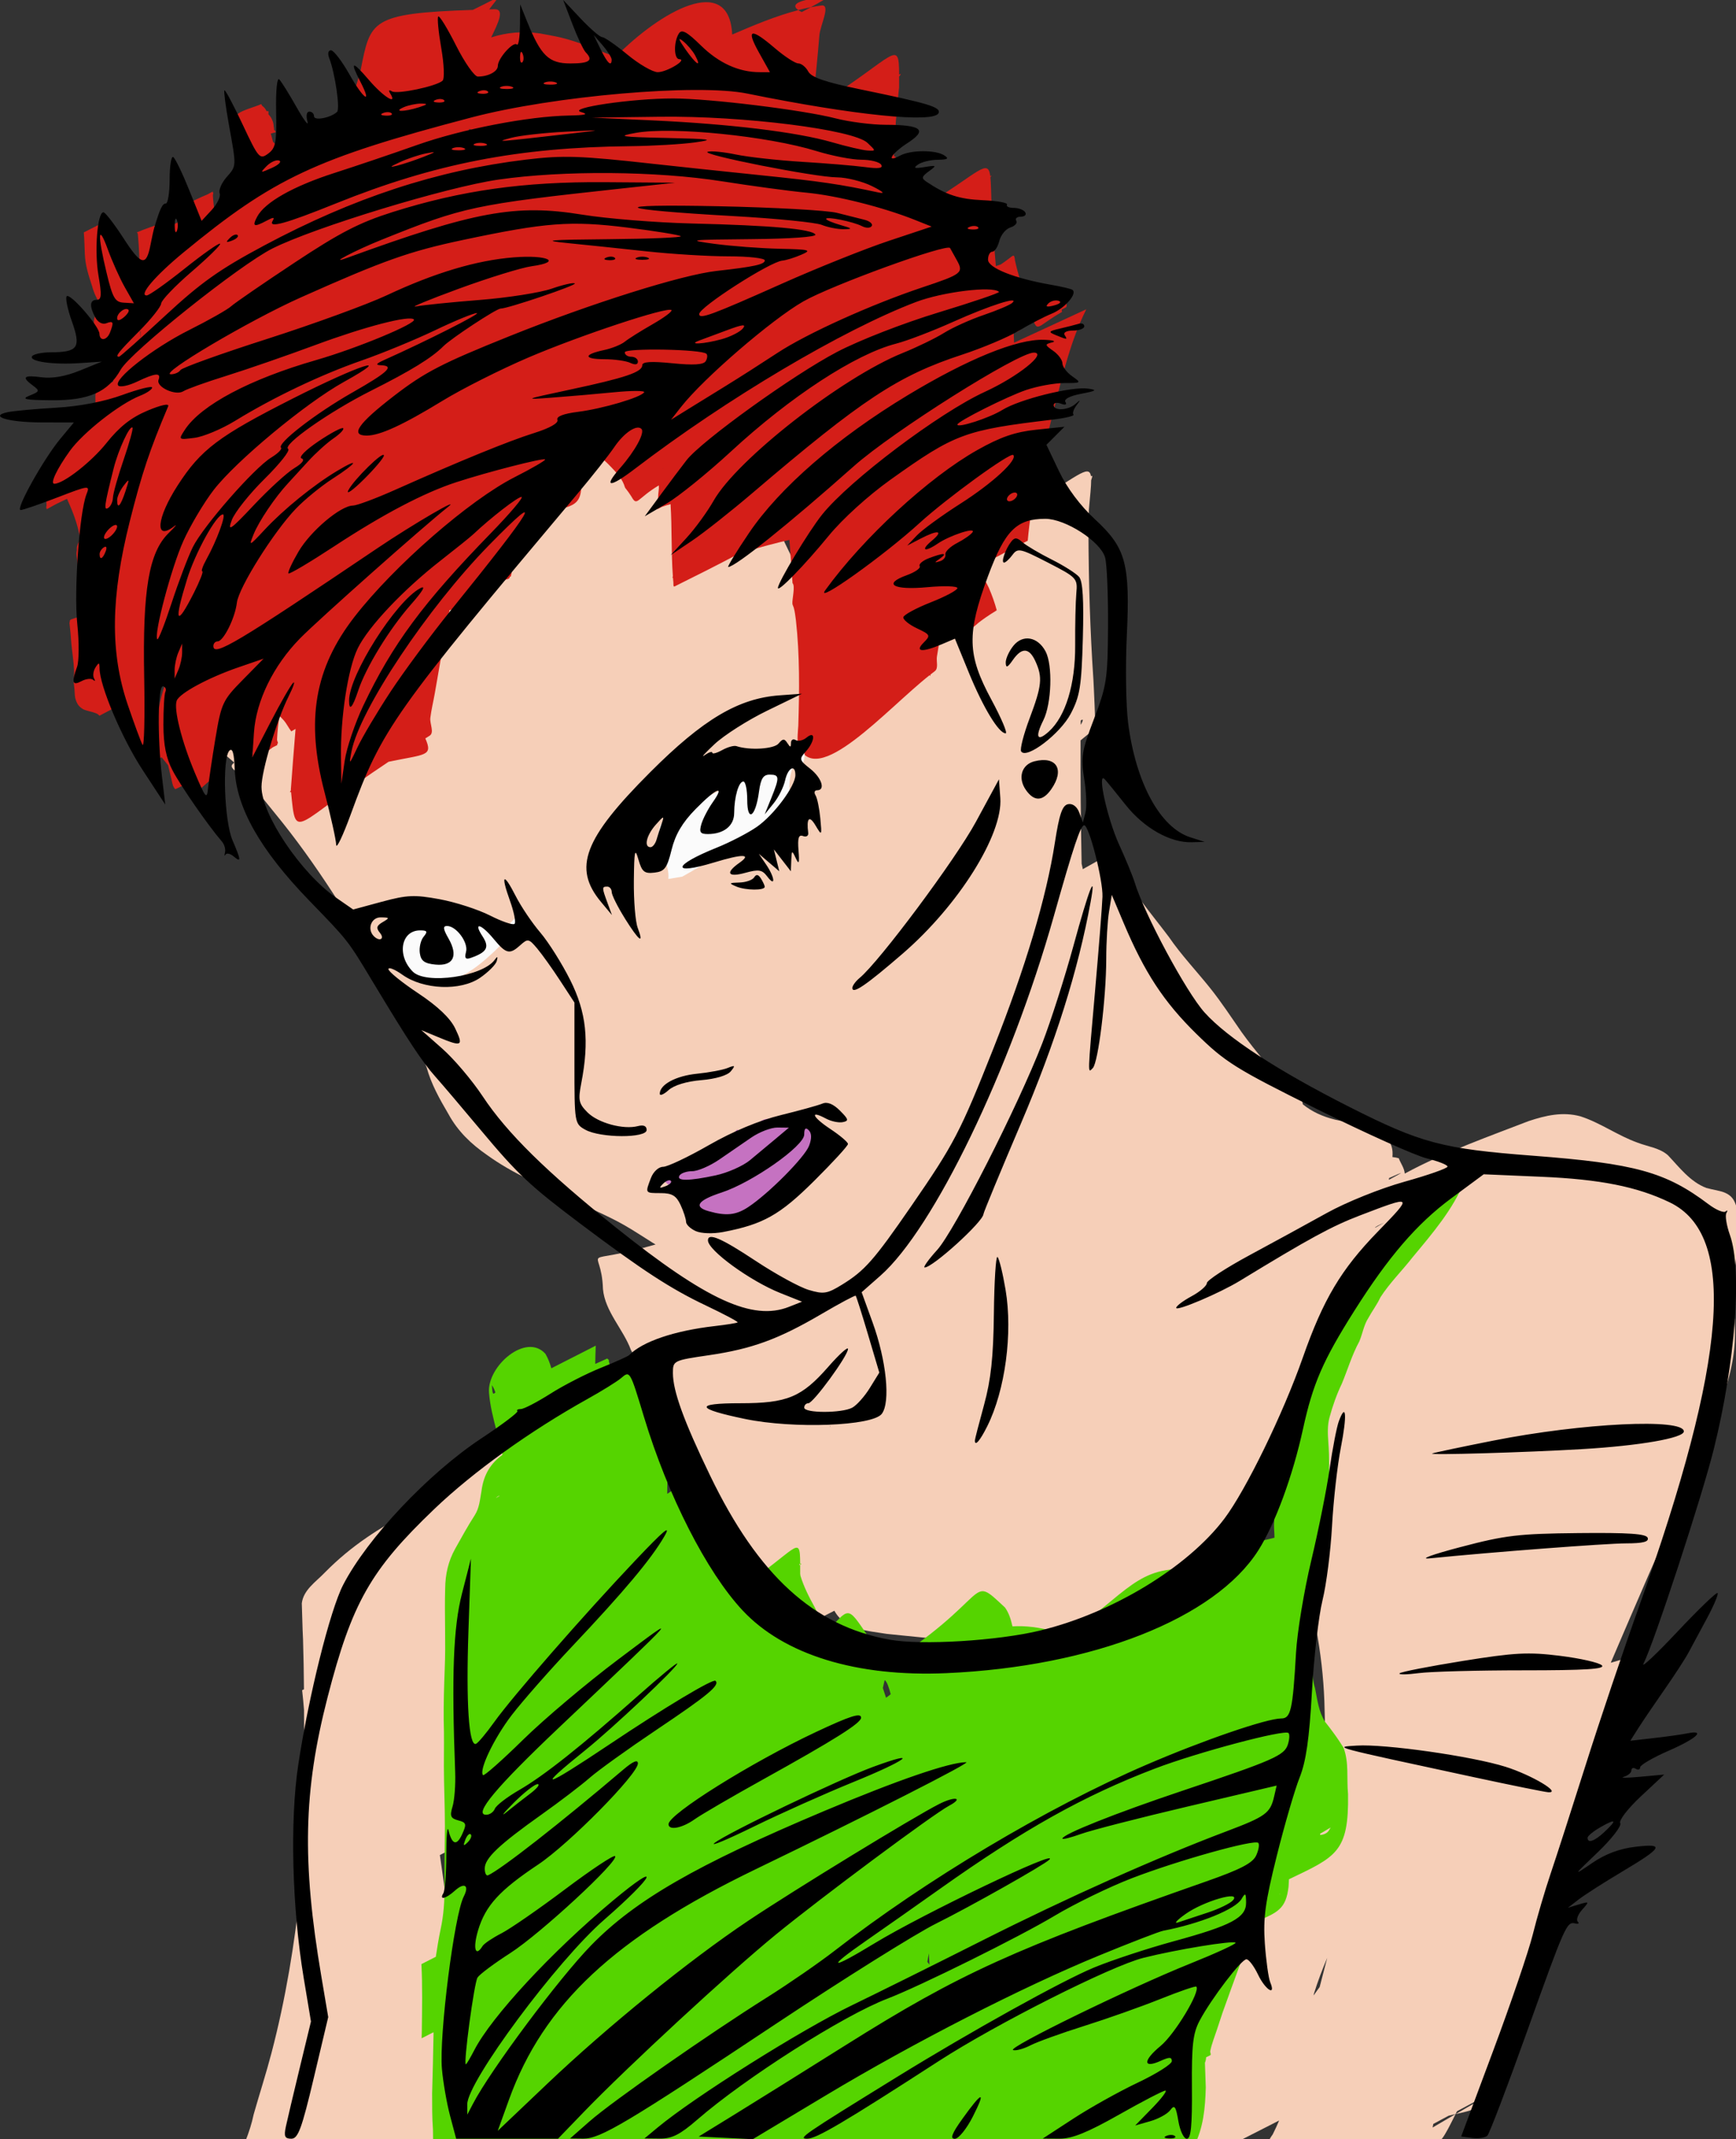
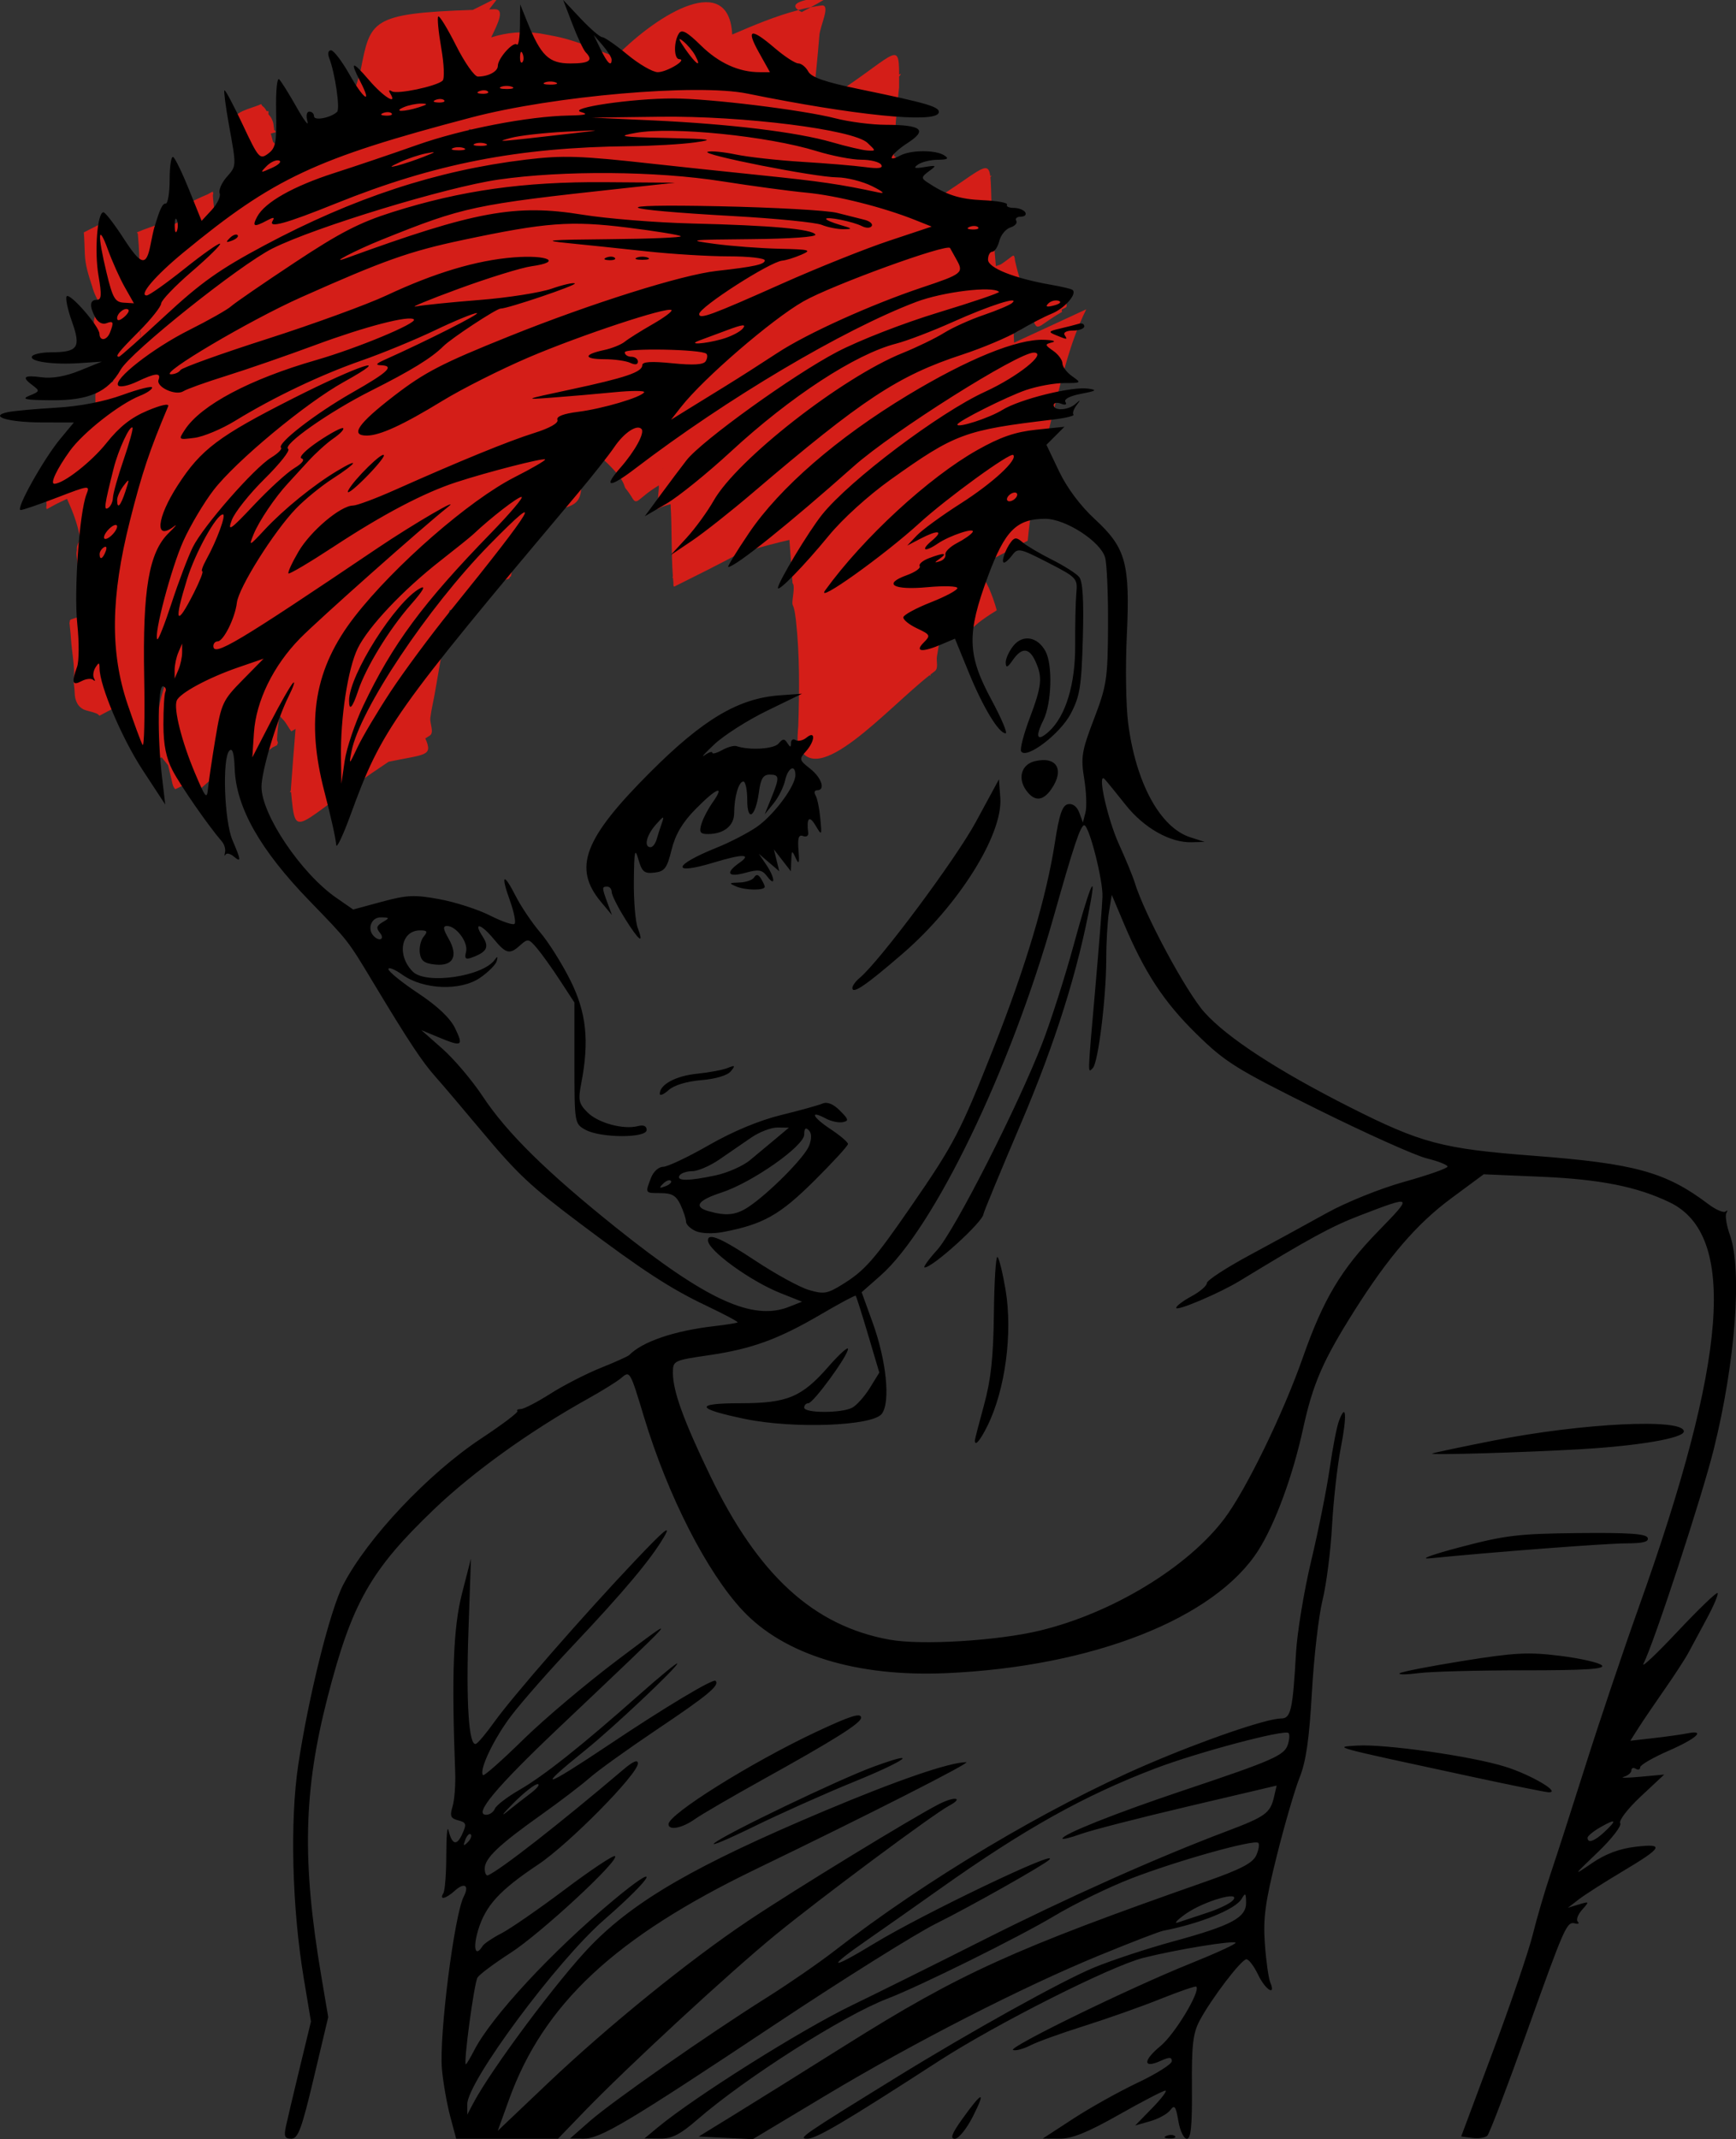
<svg xmlns="http://www.w3.org/2000/svg" xmlns:ns1="http://www.inkscape.org/namespaces/inkscape" xmlns:ns2="http://sodipodi.sourceforge.net/DTD/sodipodi-0.dtd" width="104.954mm" height="129.275mm" viewBox="0 0 104.954 129.275" version="1.1" id="svg529" xml:space="preserve" ns1:version="0.92.2 5c3e80d, 2017-08-06" ns2:docname="angry-woman-1-colour.svg">
  <rect x="0" y="0" width="104.954" height="129.275" fill="#333333" stroke="none" />
  <title id="title551">Angry woman</title>
  <ns2:namedview id="namedview531" pagecolor="#ffffff" bordercolor="#000000" borderopacity="0.25" ns1:showpageshadow="2" ns1:pageopacity="0.0" ns1:pagecheckerboard="0" ns1:deskcolor="#d1d1d1" ns1:document-units="mm" showgrid="false" ns1:zoom="0.77" ns1:cx="166.95647" ns1:cy="181.99114" ns1:window-width="1436" ns1:window-height="856" ns1:window-x="4" ns1:window-y="0" ns1:window-maximized="1" ns1:current-layer="g6166" ns1:snap-global="false" />
  <defs id="defs526" />
  <g ns1:label="Lager 1" ns1:groupmode="layer" id="layer1" transform="translate(-80.88,-22.039)">
    <g id="g6158">
      <g id="g6166">
        <g id="g6174">
-           <path ns1:connector-curvature="0" id="path6108" d="m 117.162,47.99 c -0.025,-0.002 -0.052,-8.51e-4 -0.079,0.003 h -5.2e-4 c -0.562,0.072 -1.489,1.288 -4.268,3.592 -4.33,1.359 -3.907,0.66 -2.534,1.989 -0.068,0.05 -0.123,0.095 -0.192,0.146 -0.239,0.177 0.155,0.576 0.263,0.853 0.011,0.028 0.029,0.066 0.041,0.095 -5.349,2.22 -7.104,2.445 -7.351,3.849 -0.482,0.224 -0.471,0.391 -0.017,0.746 0.052,0.598 0.225,1.372 0.448,2.433 0.332,1.47 0.746,2.921 1.263,4.335 -0.599,-0.612 -1.181,-1.243 -1.759,-1.88 -0.003,-0.004 -0.005,-0.006 -0.007,-0.01 -0.072,-0.215 -0.154,-0.398 -0.301,-0.403 -1.613,-2.214 -0.881,-2.334 -4.717,1.552 -5.264,1.646 -4.777,1.164 -2.911,2.831 -0.033,0.031 -0.059,0.056 -0.092,0.087 -0.302,0.282 0.559,0.61 0.831,0.92 1.008,1.149 1.173,1.38 2.182,2.625 2.485,3.118 4.514,6.55 6.539,9.973 0.911,1.527 1.536,3.176 2.174,4.825 0.28,1.01 0.788,1.913 1.315,2.808 0.566,1.04 1.373,1.813 2.335,2.477 1.551,1.122 3.319,1.865 5.058,2.637 1.059,0.566 2.189,1.002 3.233,1.598 0.577,0.329 1.129,0.7 1.693,1.05 0.068,0.042 0.137,0.082 0.205,0.123 -4.83,1.403 -3.268,-0.133 -3.181,2.688 0.123,1.367 1.233,2.437 1.691,3.686 1.88,3.631 3.849,7.227 6.086,10.652 1.292,2.155 2.708,4.386 2.486,7.008 l 3.728,-1.9 c 0.644,1.164 1.996,1.205 3.162,1.397 1.455,0.141 2.902,0.332 4.366,0.344 0.888,0.06 1.774,0.182 2.663,0.044 0.737,-0.096 1.469,-0.205 2.194,-0.372 0.418,-0.096 0.814,-0.275 1.235,-0.357 0.167,-0.032 0.34,-0.018 0.511,-0.027 3.305,-0.394 7.027,-2.105 8.595,-5.056 1.311,-0.75 2.623,-1.5 3.93,-2.255 0.035,0.205 0.069,0.41 0.099,0.617 0.342,0.845 1.11,1.477 1.247,2.437 0.936,2.817 1.51,5.724 1.622,8.696 0.04,1.733 0.107,3.463 0.166,5.193 -0.212,1.256 -1.034,2.282 -1.683,3.346 -1.31,2.023 -2.684,4.006 -3.889,6.095 -1.213,2.147 -2.377,4.368 -2.949,6.783 -0.366,2.341 -0.38,4.7 -0.541,7.06 l 6.16,-3.139 c -0.12,0.283 -0.247,0.563 -0.386,0.838 -0.427,0.575 -0.572,1.269 -0.649,1.967 -0.215,0.77 -0.546,1.643 0.208,2.252 0.146,0.118 0.33,0.179 0.5,0.26 -0.188,1.288 -0.297,2.619 0.049,3.733 2.582,2.667 0.599,0.915 8.506,-4.222 0.206,-0.134 0.156,-0.467 0.223,-0.703 0.23,-0.811 0.414,-1.631 0.582,-2.455 0.767,-0.315 0.885,-0.559 1.636,-2.06 0.001,-7.1e-4 0.002,-10e-4 0.004,-0.002 l -5.1e-4,-5.2e-4 c -0.001,2.6e-4 -0.002,2.6e-4 -0.003,5.2e-4 -2.2e-4,4.2e-4 -4e-4,9.5e-4 -5.2e-4,0.002 -0.463,0.271 -0.926,0.542 -1.389,0.813 0.014,-0.072 0.028,-0.145 0.042,-0.217 0.307,-0.165 0.614,-0.329 0.922,-0.494 0.168,-0.043 0.287,-0.072 0.425,-0.104 0.031,-0.062 0.047,-0.092 0.08,-0.158 9.1e-4,-0.003 0.002,-0.006 0.003,-0.009 0.354,-0.189 0.706,-0.38 1.059,-0.569 0.168,-0.073 0.336,-0.147 0.504,-0.219 0.009,-0.02 0.018,-0.046 0.027,-0.068 0.276,-0.149 0.553,-0.296 0.828,-0.446 0.375,-2.283 1.465,-4.408 2.037,-6.637 1.968,-5.806 3.747,-11.681 6.022,-17.378 0.183,-0.459 0.393,-0.908 0.548,-1.378 0.068,-0.205 0.275,-0.589 0.333,-0.816 0.024,-0.012 0.047,-0.024 0.071,-0.036 0.047,-0.024 0.002,-0.024 -0.064,-0.014 -0.003,0.017 -0.003,0.031 -0.008,0.05 -0.197,0.1 -0.396,0.198 -0.594,0.297 0.097,-0.102 0.194,-0.191 0.283,-0.251 0.065,-0.043 0.22,-0.081 0.318,-0.096 0,0 5.2e-4,0 5.2e-4,0 0.015,-0.096 -0.006,-0.154 -0.106,-0.123 -0.735,0.223 -1.369,0.409 -1.96,0.579 0.76,-1.79 1.537,-3.573 2.309,-5.358 1.312,-2.994 2.63,-5.983 3.885,-9.002 0.526,-1.483 1.091,-2.968 1.263,-4.544 0.075,-0.686 0.051,-1.136 0.044,-1.819 -0.165,-1.252 -0.068,-2.486 0.079,-3.731 0.062,-0.999 0.189,-2.016 0.035,-3.011 -0.228,-1.072 -0.989,-0.989 -1.839,-1.228 -0.987,-0.381 -1.62,-1.239 -2.324,-1.981 -0.507,-0.441 -1.205,-0.514 -1.819,-0.751 -1.207,-0.427 -2.244,-1.199 -3.462,-1.594 -1.08,-0.295 -2.104,-0.056 -3.14,0.288 -2.091,0.812 -5.122,1.88 -7.485,3.171 -0.024,-0.328 -0.245,-0.616 -0.363,-0.926 -0.095,-0.032 -0.236,-0.057 -0.383,-0.073 0.039,-0.435 -0.029,-0.845 -0.414,-1.209 -1.007,-0.588 -1.897,-0.828 -3.039,-1.047 -0.791,-0.197 -1.406,-0.484 -1.963,-0.929 -0.007,-0.036 -0.011,-0.078 -0.02,-0.106 -0.108,-0.352 -0.23,-1.097 -0.566,-0.948 -0.106,0.047 -0.211,0.097 -0.317,0.146 -0.934,-1.148 -1.932,-2.246 -2.795,-3.45 -0.622,-0.891 -1.222,-1.814 -1.902,-2.663 -0.83,-1.038 -1.753,-2.006 -2.507,-3.105 -0.545,-0.722 -1.114,-1.426 -1.654,-2.152 -0.558,-0.75 -1.013,-1.553 -1.535,-2.325 -0.121,-0.179 -0.256,-0.348 -0.383,-0.522 -0.539,0.308 -1.081,0.61 -1.623,0.912 -0.024,-0.109 -0.048,-0.218 -0.072,-0.328 -0.049,-2.484 -0.073,-4.969 -0.064,-7.454 0.279,-0.234 0.561,-0.462 0.855,-0.675 0.079,-0.057 -0.071,-2.826 -0.08,-3.012 -0.198,-2.949 -0.29,-5.902 -0.298,-8.857 0.011,-0.466 0.015,-0.934 0.026,-1.402 6.3e-4,-0.008 9.9e-4,-0.017 0.002,-0.025 0.071,-0.81 0.137,-1.382 0.136,-1.752 0.051,-0.151 0.106,-0.303 0.015,-0.255 -0.01,0.005 -0.019,0.01 -0.029,0.015 -0.108,-0.779 -0.908,0.083 -3.84,1.824 -3.282,1.342 -4.061,1.036 -4.085,2.196 -0.007,0.004 -0.013,0.007 -0.021,0.01 -0.101,0.049 -0.008,0.201 0.034,0.329 0.008,0.129 0.024,0.296 0.04,0.455 0.026,0.471 0.064,1.193 0.068,1.303 0.017,0.398 0.029,0.797 0.043,1.195 0.011,0.345 0.025,0.69 0.037,1.035 -0.693,0.586 -1.526,1.245 -2.565,1.982 -0.149,-0.665 -0.159,-1.36 -0.344,-2.024 -0.147,-0.484 -0.077,-0.253 -0.209,-0.693 l -4.419,2.437 c -0.01,-0.016 -0.019,-0.031 -0.029,-0.047 -1.578,-2.578 -2.955,-5.289 -4.164,-8.056 -0.195,-0.527 -0.402,-1.05 -0.584,-1.582 -0.142,-0.415 0.042,-1.361 -0.385,-1.259 -0.023,0.005 -0.04,0.009 -0.062,0.014 0.043,-0.027 0.087,-0.052 0.13,-0.079 0.126,-0.079 -0.323,-0.272 -0.416,-0.156 -0.081,0.101 -0.133,0.216 -0.166,0.341 -2.673,0.633 -4.751,1.096 -6.378,1.439 -0.388,-0.533 -0.755,-1.082 -1.099,-1.645 -0.647,-1.213 -0.883,-1.825 -1.264,-1.851 z M 168.883,149.796 c 1.035,-0.242 1.348,-0.27 1.642,-0.949 0.009,-0.005 0.017,-0.01 0.026,-0.015 -0.008,0.003 -0.016,0.007 -0.024,0.01 -4.7e-4,9.7e-4 -10e-4,0.002 -0.002,0.004 -0.548,0.315 -1.096,0.631 -1.642,0.95 z M 126.355,49.943 c -0.161,0.099 -0.324,0.197 -0.487,0.293 0.008,-0.065 0.019,-0.127 0.036,-0.188 0.161,-0.038 0.286,-0.066 0.452,-0.105 z m 9.128,12.883 c 0.018,0.131 0.037,0.262 0.054,0.393 -0.067,-0.02 -0.078,-0.148 -0.054,-0.393 z m 10.847,2.703 c 0.038,0.022 -0.035,0.196 -0.113,0.309 6.6e-4,-0.087 0.002,-0.174 0.003,-0.261 0.026,-0.014 0.051,-0.028 0.077,-0.042 0.015,-0.008 0.025,-0.009 0.033,-0.005 z m 25.524,26.335 c 0.071,-0.014 -0.472,0.282 -1.326,0.746 0.012,-0.073 0.028,-0.133 0.046,-0.175 0.024,-0.053 0.101,-0.057 0.152,-0.086 0.69,-0.305 1.068,-0.473 1.128,-0.485 z m -6.277,1.059 c 0.04,-0.005 -0.236,0.145 -0.729,0.412 0.005,-0.035 0.009,-0.071 0.014,-0.107 0.403,-0.179 0.683,-0.301 0.715,-0.305 z m -1.027,3.009 c -0.182,0.103 -0.342,0.193 -0.531,0.3 0.005,-0.012 0.01,-0.024 0.015,-0.037 0.048,-0.029 0.109,-0.068 0.142,-0.085 0.122,-0.063 0.248,-0.12 0.374,-0.178 z m -50.356,10.856 c -0.682,-0.056 -1.733,2.034 -7.459,5.122 -0.12,0.065 -0.119,0.247 -0.191,0.363 -0.232,0.377 -0.516,0.725 -0.796,1.07 -1.91,1.029 -3.588,2.058 -5.246,3.742 -0.53,0.552 -1.275,1.029 -1.376,1.843 0.03,0.727 0.035,1.455 0.075,2.182 0.032,1.004 0.047,2.008 0.056,3.013 l -0.111,0.056 c 0.046,0.398 0.083,0.796 0.115,1.195 0.002,0.673 0.006,1.346 0.006,2.019 0.016,1.525 0.018,3.053 0.064,4.579 -0.065,1.397 -0.166,2.793 -0.284,4.183 -0.35,3.347 -0.898,6.688 -1.753,9.946 -0.327,1.246 -0.724,2.471 -1.077,3.71 -0.463,2.234 -1.883,4.124 -2.491,6.299 -0.079,0.699 0.065,1.64 0.867,1.89 0.117,0.036 0.244,-0.019 0.366,-0.029 0.574,-0.22 1.074,-0.646 1.699,-0.691 0.061,0.03 0.131,0.046 0.184,0.089 0.22,0.182 0.332,0.503 0.487,0.734 0.191,0.284 0.255,0.317 0.518,0.574 2.682,-1.492 5.418,-2.89 8.045,-4.477 0.124,-0.075 0.038,-0.289 0.076,-0.429 0.159,-0.588 0.597,-1.021 0.926,-1.517 0.47,-0.762 0.727,-1.526 0.752,-2.418 -0.048,-0.982 -0.199,-1.951 -0.131,-2.934 0.041,-1.331 0.484,-2.596 0.671,-3.903 0.152,-1.223 0.087,-2.462 0.023,-3.69 -0.244,-1.723 -0.491,-3.446 -0.734,-5.169 l 1.117,-0.569 c -0.009,-0.485 -0.003,-0.971 0.026,-1.456 0.003,-0.43 0.002,-0.859 0.002,-1.289 -0.009,-0.711 -0.015,-1.421 -0.056,-2.132 -0.061,-1.377 -0.113,-2.754 -0.167,-4.132 -0.019,-1.511 0.097,-3.013 0.487,-4.48 0.534,-2.092 1.287,-4.123 2.028,-6.149 0.135,-0.29 0.254,-0.589 0.406,-0.87 0.141,-0.261 0.301,-0.506 0.471,-0.744 0.219,-0.222 0.476,-0.488 0.796,-0.819 0.561,-0.684 1.2,-1.296 1.827,-1.917 0.157,-0.155 0.702,-0.651 0.826,-0.902 0.057,-0.115 0.042,-0.253 0.064,-0.379 -0.562,-1.02 -0.796,-1.489 -1.106,-1.514 z m 16.878,1.427 c -1.5e-4,0.015 -3.6e-4,0.03 -5.2e-4,0.045 -0.008,-0.012 -0.016,-0.024 -0.024,-0.036 0.007,-0.003 0.017,-0.007 0.024,-0.01 z m -15.923,0.441 c -0.099,0.05 -0.19,0.098 -0.287,0.147 0.125,-0.08 0.387,-0.197 0.287,-0.147 z m -11.67,7.606 c 0.004,-3.6e-4 0.005,10e-4 0.008,10e-4 -0.025,0.051 -0.047,0.103 -0.071,0.155 -0.017,0.01 -0.033,0.019 -0.05,0.028 -0.005,-0.071 -0.022,-0.15 0.025,-0.165 0.036,-0.011 0.064,-0.017 0.087,-0.02 z m 57.643,24.086 c -0.168,0.644 -0.327,1.259 -0.46,1.771 -0.058,0.078 -0.097,0.129 -0.176,0.238 -0.061,0.085 -0.127,0.18 -0.19,0.271 0.01,-0.049 0.015,-0.074 0.026,-0.126 0.229,-0.732 0.501,-1.45 0.801,-2.154 z m 9.876,8.228 c -0.001,-7.1e-4 -0.005,6.3e-4 -0.011,0.004 -0.146,0.083 -0.29,0.168 -0.435,0.251 0.104,-0.044 0.207,-0.091 0.312,-0.135 0.046,-0.019 0.144,-0.115 0.134,-0.12 z m -65.763,4.861 c 0.003,0.091 0.073,0.207 0.01,0.273 -0.023,0.024 -0.09,-0.054 -0.18,-0.181 0.057,-0.031 0.113,-0.061 0.17,-0.092 z m 60.257,0.049 c 0.166,0.037 0.191,0.455 0.267,1.38 -0.202,-0.341 -0.29,-0.829 -0.309,-1.379 0.014,-0.001 0.029,-0.004 0.041,-0.001 z" style="opacity:1;fill:#f6cfb8;fill-opacity:1;stroke:none;stroke-width:3;stroke-miterlimit:4;stroke-dasharray:none;stroke-opacity:1" />
-           <path ns1:connector-curvature="0" id="path6135" d="m 169.441,93.375 -3.357,1.628 c -0.714,1.668 -1.943,3.034 -3.096,4.408 -0.593,0.896 -1.614,1.561 -2.053,2.557 -0.101,0.127 -0.124,0.306 -0.225,0.434 -0.04,0.051 -0.112,0.07 -0.151,0.122 -0.145,0.192 -0.228,0.47 -0.351,0.68 -0.236,0.472 -0.295,0.979 -0.531,1.448 -0.429,0.808 -0.629,1.702 -1.015,2.529 -0.35,0.669 -0.56,1.391 -0.76,2.116 -0.099,0.535 -0.073,1.075 -0.029,1.613 0.039,0.466 0.042,0.933 0.04,1.4 -0.008,0.565 -0.003,1.129 5.2e-4,1.693 -0.035,0.309 0.021,0.64 0.019,0.961 -2.254,0.557 -3.829,0.78 -4.338,1.941 -0.218,-0.019 -0.436,-0.033 -0.651,-0.044 -3.312,-0.187 -3.759,1.303 -7.775,4.19 -0.14,-0.147 -0.307,-0.283 -0.516,-0.412 -0.954,-0.273 -1.801,-0.364 -2.563,-0.317 -0.089,-0.402 -0.204,-0.792 -0.446,-1.134 -2.347,-2.202 -0.529,-0.651 -7.725,3.817 -0.178,-0.59 -0.334,-1.186 -0.487,-1.782 -0.002,-0.031 -0.005,-0.058 -0.018,-0.067 -0.022,-0.087 -0.046,-0.173 -0.068,-0.259 -1.254,-1.831 -1.096,-1.765 -2.529,-0.164 -0.164,-0.551 -0.435,-1.062 -0.69,-1.581 -0.336,-0.603 -0.653,-1.231 -0.855,-1.893 7.9e-4,-0.03 -0.008,-0.071 -0.014,-0.109 -2.3e-4,-0.057 7.9e-4,-0.114 5.2e-4,-0.172 -1.1e-4,-0.143 -8.1e-4,-0.261 -0.001,-0.381 -0.02,0.011 -0.038,0.02 -0.058,0.031 0.007,-0.038 0.018,-0.074 0.04,-0.102 0.003,-0.005 0.011,-0.005 0.018,-0.005 -0.01,-1.885 -0.21,-0.767 -3.746,1.554 -0.355,-0.406 -0.689,-0.83 -1.011,-1.268 -0.26,-0.359 -0.55,-0.697 -0.796,-1.065 -0.067,-0.1 -0.127,-0.202 -0.186,-0.306 -0.055,-0.36 -0.097,-0.724 -0.126,-1.09 0.002,-0.302 0.013,-0.604 0.028,-0.904 0.009,-0.151 0.015,-0.302 0.022,-0.453 0.044,-0.605 0.084,-1.062 0.071,-1.357 0.014,-0.017 0.038,-0.043 0.025,-0.037 -0.009,0.005 -0.017,0.009 -0.026,0.013 -0.041,-0.761 -0.532,-0.434 -2.294,0.703 0.005,-1.159 0.025,-2.319 0.061,-3.478 0.17,-0.126 0.322,-0.244 0.505,-0.376 0.017,-0.013 -0.244,-1.094 -0.325,-1.534 -0.034,-0.232 -0.063,-0.466 -0.081,-0.702 0.009,-0.211 0.017,-0.421 0.026,-0.631 0.003,-0.082 0.065,-0.252 0.053,-0.312 0.006,-0.003 0.012,-0.006 0.018,-0.009 0.012,-0.006 -0.006,-0.007 -0.027,-0.006 0.004,0.004 0.007,0.008 0.009,0.015 -0.02,0.01 -0.037,0.019 -0.057,0.029 0.002,-0.014 0.003,-0.028 0.006,-0.041 0.002,-8e-4 0.003,-0.002 0.005,-0.003 -8.9e-4,-5e-5 -0.003,7e-5 -0.004,0 h -5.2e-4 c -10e-5,6.2e-4 -3.7e-4,0.002 -5.1e-4,0.003 -0.522,0.233 -1.008,0.435 -1.472,0.62 0.014,-0.728 0.031,-1.455 0.057,-2.183 l -2.247,1.145 c 0.01,-0.171 0.009,-0.34 -0.04,-0.495 -0.005,-0.016 -0.013,-0.04 -0.02,-0.06 0.024,-0.063 0.018,-0.088 -0.026,-0.079 -0.021,-0.05 -0.048,-0.087 -0.087,-0.069 -0.259,0.121 -0.487,0.222 -0.704,0.316 0.006,-0.368 0.016,-0.735 0.031,-1.102 l -2.684,1.367 c -0.086,-0.302 -0.195,-0.593 -0.356,-0.87 -1.161,-1.315 -3.536,0.739 -3.413,2.342 0.061,0.796 0.26,1.553 0.46,2.323 0.112,0.389 0.224,0.779 0.335,1.168 0.004,0.091 0.008,0.181 0.013,0.271 -0.676,0.49 -1.131,1.15 -1.263,2.181 -0.09,0.498 -0.123,1.017 -0.402,1.455 -0.427,0.663 -0.806,1.35 -1.19,2.039 -0.415,0.747 -0.595,1.538 -0.603,2.395 -0.048,1.627 0.045,3.255 -0.028,4.882 -0.038,1.022 -0.071,2.045 -0.062,3.069 0.035,0.927 0.01,1.856 0.012,2.784 0.002,1.21 0.062,2.418 0.062,3.628 -0.015,1.236 -0.026,2.472 -0.026,3.709 0.008,0.846 -0.053,1.691 -0.233,2.52 -0.116,0.552 -0.207,1.109 -0.291,1.667 l -0.871,0.444 c 0.071,1.347 0.04,2.697 0.025,4.046 -0.004,0.145 -0.007,0.29 -0.011,0.435 l 0.717,-0.365 c 7e-5,0.041 0.002,0.082 0.002,0.124 -0.017,1.191 -0.052,2.382 -0.085,3.573 0.001,0.724 -0.005,1.448 0.05,2.17 0.024,1.212 0.032,2.426 -0.064,3.635 l 5.2e-4,5.2e-4 1.953,-0.995 c 0.026,0.09 0.056,0.178 0.09,0.262 0.647,1.564 2.528,1.416 4.296,0.491 -0.023,0.615 -0.06,1.228 -0.186,1.827 -0.012,0.557 0.174,1.078 0.386,1.586 1.166,2.844 2.291,1.506 5.426,-0.792 -0.132,1.815 -0.281,3.628 -0.457,5.438 0.044,-0.019 0.089,-0.038 0.133,-0.058 -0.015,0.038 -0.029,0.077 -0.049,0.113 -7.3e-4,0.002 -0.003,0.002 -0.004,0.004 0.34,-0.18 0.681,-0.359 1.022,-0.539 1.868,-0.816 3.741,-1.621 5.595,-2.47 0.338,0.65 0.676,1.301 1.016,1.95 0.408,0.779 0.798,1.606 1.383,2.269 2.468,-1.564 5.11,-2.883 7.404,-4.693 0.275,-0.217 -0.081,-0.696 -0.132,-1.042 -0.02,-0.135 -0.044,-0.269 -0.065,-0.404 0.782,-0.467 1.551,-0.957 2.314,-1.455 0.088,0.122 0.179,0.243 0.276,0.36 0.304,0.26 0.654,0.397 0.966,0.661 1.717,1.375 1.451,1.226 3.074,-0.517 0.271,0.57 0.567,1.124 0.957,1.613 1.9,1.466 1.502,1.247 3.53,-0.843 2.14,0.35 4.308,-2.954 6.899,-4.643 0.101,-0.066 0.046,-0.238 0.083,-0.352 0.04,-0.123 0.1,-0.238 0.149,-0.357 0.586,-1.119 0.694,-2.343 0.727,-3.582 -0.017,-0.497 -0.034,-0.994 -0.051,-1.491 0.04,-0.082 0.062,-0.192 0.072,-0.329 0.086,-0.042 0.16,-0.081 0.248,-0.123 0.075,-0.036 -0.016,-0.167 5.1e-4,-0.248 0.09,-0.449 0.268,-0.877 0.41,-1.313 0.11,-0.337 0.222,-0.674 0.333,-1.01 0.654,-1.836 1.337,-3.662 1.999,-5.495 1.342,-0.56 1.837,-0.77 1.993,-2.125 0.005,-0.149 0.016,-0.297 0.025,-0.445 2.842,-1.362 3.627,-1.629 3.571,-5.144 -0.092,-0.941 0.068,-1.911 -0.274,-2.807 -0.336,-0.548 -0.717,-1.062 -1.115,-1.565 -0.394,-0.626 -0.466,-1.335 -0.608,-2.04 -0.235,-0.752 -0.108,-1.561 -0.268,-2.317 0.121,-1.131 0.264,-2.26 0.45,-3.383 0.083,-0.489 0.189,-0.975 0.291,-1.462 0.084,-0.131 0.164,-0.267 0.228,-0.411 0.053,-0.304 0.049,-0.611 0.021,-0.919 0.052,-0.351 0.09,-0.704 0.101,-1.06 -0.01,-0.087 0.015,-0.234 0.023,-0.351 -0.07,0.038 -0.136,0.072 -0.205,0.109 0.007,-0.017 0.014,-0.035 0.021,-0.052 0.062,-0.044 0.128,-0.073 0.184,-0.092 -3.2e-4,0.012 3.3e-4,0.023 -5.2e-4,0.036 0.012,-0.006 0.023,-0.012 0.035,-0.019 0.045,-0.024 0.056,-0.036 0.045,-0.037 -0.01,-0.002 -0.042,0.006 -0.08,0.02 0.003,-0.098 -0.012,-0.167 -0.086,-0.138 -0.01,0.004 -0.02,0.007 -0.029,0.011 0.143,-0.535 0.119,-1.087 0.105,-1.666 0.007,-0.569 0.019,-1.137 0.022,-1.706 -10e-4,-0.475 -0.017,-0.95 -0.052,-1.425 -0.033,-0.5 -0.062,-1.004 0.073,-1.493 0.191,-0.705 0.434,-1.393 0.751,-2.052 0.35,-0.847 0.608,-1.729 1.049,-2.537 0.199,-0.47 0.269,-0.986 0.55,-1.423 0.232,-0.424 0.524,-0.806 0.728,-1.247 0.564,-0.874 1.319,-1.614 1.956,-2.432 1.19,-1.43 2.443,-2.885 3.143,-4.63 z m -40.184,23.146 c 1.2e-4,0.023 4.4e-4,0.052 5.1e-4,0.076 0.022,-0.012 0.042,-0.022 0.064,-0.034 0.022,-0.012 -0.033,-0.044 -0.065,-0.043 z m -7.839,-11.26 c -0.002,7.2e-4 -0.003,10e-4 -0.005,0.002 l 5.2e-4,5.2e-4 c 0.01,4.2e-4 0.023,-2.4e-4 0.036,-5.2e-4 -0.007,-0.006 -0.016,-0.009 -0.032,-0.002 z m -10.799,0.488 c 0.097,0.133 0.158,0.282 0.211,0.436 -0.167,0.16 -0.172,0.074 -0.211,-0.436 z m 0.48,6.679 c -0.073,0.042 -0.147,0.084 -0.22,0.126 -0.053,0.03 0.087,-0.09 0.145,-0.111 0.021,-0.007 0.05,-0.01 0.075,-0.015 z m 34.947,9.243 c 0.042,0.005 0.06,0.045 0.041,0.134 -0.126,0.072 -0.253,0.144 -0.38,0.215 -0.013,-0.042 -0.026,-0.086 -0.04,-0.126 0.143,-0.122 0.3,-0.232 0.379,-0.223 z m -11.682,1.898 c 0.138,0.077 0.26,0.455 0.366,0.853 -0.11,0.088 -0.206,0.162 -0.282,0.214 -0.064,-0.197 -0.129,-0.395 -0.194,-0.592 0.035,-0.15 0.059,-0.268 0.11,-0.475 z m 26.965,8.906 c -0.062,0.092 -0.104,0.201 -0.184,0.276 -0.119,0.111 -0.279,0.165 -0.447,0.177 -0.004,-0.025 -0.006,-0.048 -0.01,-0.074 0.214,-0.126 0.427,-0.254 0.642,-0.379 z m -3.043,4 c 0.021,-0.013 -0.042,0.051 -0.061,0.039 0.022,-0.014 0.039,-0.025 0.061,-0.039 z m -21.251,3.609 c 0.013,0.227 0.028,0.453 0.039,0.68 -0.043,-0.055 -0.087,-0.11 -0.13,-0.165 0.03,-0.178 0.06,-0.354 0.091,-0.515 z m 15.154,11.663 v 5.1e-4 c 0.05,0.046 -0.069,0.397 -0.182,0.37 -0.086,-0.021 -0.144,-0.105 -0.215,-0.157 l -0.007,-0.007 c 0.131,-0.071 0.238,-0.132 0.373,-0.205 0.015,-0.008 0.025,-0.008 0.032,-0.001 z m -42.753,1.435 c -0.005,0.039 -0.01,0.079 -0.022,0.117 -0.016,0.053 -0.071,0.084 -0.106,0.127 -0.073,-0.014 -0.283,-0.003 -0.219,-0.041 0.119,-0.071 0.231,-0.135 0.347,-0.202 z m 35.111,3.162 h 5.1e-4 5.2e-4 c 0.02,0.019 0.039,0.038 0.059,0.057 0.003,0.003 0.006,0.005 0.008,0.007 -0.758,0.823 -1.375,0.93 -0.068,-0.064 z m -9.927,2.377 c -0.179,0.105 -0.257,0.167 -0.317,0.166 0.106,-0.055 0.211,-0.112 0.317,-0.166 z m -16.035,3.512 c -0.061,0.032 -0.123,0.065 -0.184,0.097 0.061,-0.033 0.149,-0.039 0.184,-0.097 z" style="opacity:1;fill:#55d400;fill-opacity:1;stroke:none;stroke-width:3;stroke-miterlimit:4;stroke-dasharray:none;stroke-opacity:1" />
          <path ns1:connector-curvature="0" id="path5563" d="m 110.954,21.902 c -0.009,-0.005 -0.027,8.7e-5 -0.059,0.017 -0.471,0.245 -0.949,0.482 -1.428,0.718 -6.19,0.211 -6.193,0.64 -6.782,3.639 -0.305,1.089 -0.626,2.174 -0.954,3.256 -0.605,0.403 -1.205,0.813 -1.796,1.237 -0.331,0.237 -0.724,0.759 -1.104,1.334 0.002,-0.09 0.002,-0.181 0.005,-0.271 0.013,-0.271 0.021,-0.539 0.054,-0.808 0.03,-0.08 0.053,-0.162 0.068,-0.248 0.001,-0.006 0.004,-0.013 0.004,-0.018 0.002,-0.011 0.005,-0.021 0.007,-0.032 -3.9e-5,-0.008 0.012,-0.222 -0.06,-0.183 -0.326,0.176 -0.646,0.363 -0.957,0.565 -0.209,-0.142 -0.393,-0.314 -0.567,-0.497 -0.027,-0.105 -0.052,-0.211 -0.083,-0.315 -0.017,-0.062 -0.034,-0.125 -0.051,-0.188 0.398,-0.106 0.34,-0.04 0.177,-0.265 0.008,-0.005 0.012,-0.009 0.02,-0.013 0.024,-0.015 -0.008,-0.055 -0.012,-0.083 -0.004,-0.031 -0.007,-0.062 -0.011,-0.093 -0.003,-0.178 -0.069,-0.335 -0.148,-0.489 -0.048,-0.083 -0.114,-0.15 -0.169,-0.226 0.015,-0.184 7.95e-4,-0.231 -0.098,-0.168 -0.032,-0.056 -0.066,-0.111 -0.099,-0.166 -0.056,-0.067 -0.12,-0.131 -0.19,-0.183 -0.022,-0.049 -0.045,-0.095 -0.054,-0.09 -0.015,0.008 -0.04,0.016 -0.057,0.024 -0.004,8.57e-4 -0.01,0.005 -0.015,0.007 -0.491,0.219 -1.812,0.491 -1.378,0.958 -0.072,0.04 -0.1,0.106 -0.191,0.323 -0.031,0.209 0.059,0.406 0.122,0.601 0.123,0.333 0.308,0.636 0.522,0.918 0.064,0.074 0.132,0.144 0.198,0.217 0.034,0.126 0.073,0.25 0.127,0.371 0.072,0.197 0.136,0.396 0.198,0.596 0.06,0.325 0.111,0.652 0.16,0.978 0.004,0.024 0.006,0.049 0.01,0.074 -0.913,0.319 -1.728,1.083 -2.444,2.076 -0.051,-0.43 -0.1,-0.86 -0.143,-1.291 -0.009,-0.109 -0.021,-0.217 -0.026,-0.326 -0.003,-0.063 0.06,-0.207 5.16e-4,-0.188 -0.006,0.002 -0.012,0.005 -0.018,0.007 0.004,-0.022 0.007,-0.049 0.012,-0.063 -0.116,0.064 -0.233,0.126 -0.351,0.187 -0.409,0.164 -0.802,0.37 -1.203,0.553 -0.009,0.004 0.018,0.01 0.022,0.019 0.006,0.016 0.009,0.049 0.013,0.077 -0.003,0.002 -0.006,0.003 -0.008,0.005 -0.042,0.029 -6.45e-4,0.089 0.026,0.144 7.71e-4,0.012 0.003,0.035 0.003,0.04 0.011,0.177 0.019,0.354 0.027,0.531 -0.489,0.237 -0.984,0.463 -1.464,0.718 -0.003,0.002 -0.002,0.006 -0.003,0.008 -0.016,-0.136 -0.031,-0.272 -0.042,-0.408 -0.025,0.009 -0.05,0.017 -0.075,0.026 -0.014,0.008 -0.028,0.017 -0.042,0.025 7.48e-4,-0.004 6.02e-4,-0.007 0.002,-0.011 -0.496,0.179 -0.998,0.342 -1.483,0.548 -0.025,0.011 0.033,0.046 0.039,0.073 0.014,0.063 0.016,0.129 0.022,0.194 0.064,0.701 0.083,1.406 0.105,2.109 0.011,0.45 0.021,0.799 0.029,1.152 -0.258,-0.519 -0.552,-1.02 -0.828,-1.53 -0.051,-0.101 -0.104,-0.202 -0.153,-0.304 -0.041,-0.085 -0.082,-0.171 -0.119,-0.258 -0.079,-0.186 -0.129,-0.372 -0.256,-0.532 -0.093,-0.073 -0.201,-0.122 -0.299,-0.187 -0.114,-0.087 -0.188,-0.134 -0.252,-0.159 -0.006,-0.446 0.004,-0.893 0.041,-1.338 l -1.548,0.788 c 0.039,0.44 0.04,0.882 0.063,1.322 0.026,0.669 0.232,1.302 0.44,1.932 0.108,0.413 0.3,0.79 0.512,1.157 0.055,0.122 0.113,0.244 0.169,0.365 -0.655,0.224 -0.59,0.369 -0.558,1.161 0.021,0.244 0.017,0.28 0.068,0.52 0.101,0.477 0.301,0.924 0.495,1.369 0.202,0.433 0.264,0.584 0.503,1.016 0.03,0.054 0.063,0.107 0.094,0.161 -0.357,0.187 -0.7,0.404 -1.057,0.593 -0.039,0.202 -0.03,0.402 -0.026,0.607 0.003,0.145 0.007,0.29 0.011,0.436 -0.194,0.116 -0.331,0.238 -0.466,0.433 -0.097,0.082 -0.217,0.175 -0.36,0.282 -0.572,0.227 -0.667,0.32 -0.774,0.944 -0.024,0.243 -0.049,0.486 -0.073,0.729 -0.191,-0.024 -0.371,0.193 -0.7,0.498 -0.024,0.02 -0.048,0.041 -0.071,0.063 -0.153,0.138 -0.331,0.289 -0.559,0.444 -4.39e-4,2.99e-4 0.028,0.27 0.034,0.361 0.002,0.026 0.002,0.052 0.004,0.078 -0.068,0.364 -0.058,0.73 -0.039,1.099 0.007,0.24 0.017,0.48 0.027,0.72 0.003,0.07 0.005,0.141 0.008,0.211 0.002,0.053 -0.046,0.178 0.004,0.16 0.004,-0.001 0.008,-0.003 0.012,-0.005 -0.003,0.025 -0.004,0.05 -0.008,0.075 0.186,-0.107 0.377,-0.208 0.566,-0.311 0.223,-0.104 0.444,-0.212 0.665,-0.32 0.064,0.148 0.128,0.296 0.195,0.443 0.284,0.658 0.489,1.31 0.617,2.01 -0.054,0.078 -0.106,0.165 -0.157,0.274 -0.018,0.059 -0.039,0.116 -0.053,0.176 -0.019,0.087 0.011,0.184 -0.018,0.271 -0.028,0.138 0.001,0.277 0.016,0.415 0.075,0.752 0.164,1.503 0.269,2.251 0.055,0.366 0.106,0.733 0.156,1.1 -0.081,0.055 -0.171,0.114 -0.273,0.178 -0.502,0.177 -0.614,0.15 -0.581,0.336 -0.01,0.005 -0.016,0.009 -0.025,0.014 0.052,0.422 0.087,0.849 0.117,1.274 0.051,0.54 0.14,1.076 0.165,1.619 0.02,0.266 -0.038,0.533 -0.015,0.798 0.032,0.235 0.053,0.47 0.061,0.707 0.015,0.195 0.077,0.38 0.176,0.546 0.084,0.135 0.2,0.228 0.336,0.307 0.239,0.108 0.502,0.135 0.745,0.232 0.098,0.029 0.164,0.083 0.23,0.156 0.25,-0.135 0.502,-0.264 0.753,-0.396 0.322,0.5 0.663,0.987 0.969,1.497 0.251,0.407 0.502,0.813 0.715,1.241 0.053,0.106 0.103,0.215 0.15,0.324 0.036,0.082 0.011,0.268 0.098,0.249 0.021,-0.005 0.041,-0.011 0.061,-0.016 0.002,0.008 0.004,0.015 0.006,0.023 0.028,-0.016 0.056,-0.031 0.084,-0.047 0.318,-0.088 0.622,-0.224 0.926,-0.361 0.132,0.158 0.263,0.317 0.389,0.481 0.065,0.271 0.13,0.542 0.196,0.812 0.036,0.148 0.07,0.401 0.158,0.529 0.026,0.038 0.061,0.114 0.103,0.094 0.161,-0.076 0.252,-0.119 0.372,-0.176 0.004,0.007 0.008,0.013 0.012,0.02 0.137,-0.068 0.276,-0.133 0.415,-0.198 0.048,0.071 0.094,0.143 0.143,0.212 0.495,0.554 0.469,2.81e-4 1.664,-0.747 0.005,-0.003 0.002,-0.297 0.002,-0.31 -0.012,-0.253 -0.024,-0.505 -0.035,-0.758 0.191,-0.219 0.382,-0.438 0.567,-0.661 0.066,-0.086 0.136,-0.169 0.198,-0.257 0.154,-0.218 0.25,-0.48 0.352,-0.724 0.003,-0.01 0.007,-0.02 0.01,-0.029 0.272,-0.175 0.539,-0.368 0.802,-0.572 0.056,0.553 0.117,1.106 0.145,1.661 0.001,0.115 0.008,0.23 0.004,0.345 -0.003,0.076 -0.096,0.248 -0.024,0.226 0.002,-5.5e-4 0.003,-0.002 0.005,-0.002 -0.076,0.468 0.022,0.351 1.24,-0.551 0.097,-0.048 0.193,-0.098 0.29,-0.143 0.005,-0.002 -0.016,0.01 -0.017,0.004 -0.005,-0.019 -0.005,-0.04 -0.007,-0.06 0.011,-0.008 0.013,-0.01 0.024,-0.018 0.058,-0.042 -0.018,-0.144 -0.028,-0.215 -8.04e-4,-0.005 -0.002,-0.011 -0.003,-0.016 8.3e-5,-0.012 2.2e-5,-0.023 0,-0.035 0.022,-0.479 0.071,-0.955 0.146,-1.427 0.003,0.004 0.002,0.004 0.006,0.008 0.079,0.093 0.17,0.177 0.25,0.269 0.18,0.204 0.293,0.457 0.459,0.669 0.085,-0.051 0.172,-0.099 0.258,-0.148 -0.101,1.224 -0.198,2.448 -0.286,3.673 0.002,0.016 0.003,0.028 0.004,0.044 -0.059,0.078 -0.087,0.131 -5.17e-4,0.097 0.003,-0.001 0.006,-0.002 0.01,-0.004 0.302,3.114 0.127,1.996 5.897,-1.825 2.243,-0.47 2.697,-0.322 2.221,-1.412 0.089,-0.054 0.164,-0.104 0.255,-0.159 0.31,-0.188 0.004,-0.726 0.048,-1.085 0.06,-0.49 0.179,-0.97 0.265,-1.456 0.266,-1.503 0.523,-3.007 0.786,-4.51 0.034,-0.178 0.072,-0.356 0.107,-0.534 0.007,-0.004 0.013,-0.007 0.02,-0.01 0.447,-0.132 1.823,-0.258 1.459,-0.765 0.005,-0.003 0.01,-0.005 0.015,-0.008 0.024,-0.014 0.008,-0.055 0.012,-0.083 0.006,-0.044 0.008,-0.042 0.011,-0.065 0.285,0.065 0.301,-0.003 0.614,-0.296 0.145,0.275 0.77,-0.266 1.277,-0.626 0.171,-0.044 0.224,-0.055 0.231,-0.152 0.024,-0.015 0.052,-0.034 0.074,-0.047 0.071,-0.388 0.169,-0.77 0.243,-1.158 0.085,-0.507 0.269,-0.988 0.449,-1.467 0.108,-0.352 0.225,-0.703 0.319,-1.06 3.217,-0.589 3.291,-0.458 3.252,-2.634 0.456,-0.233 0.912,-0.466 1.366,-0.704 0.293,0.267 0.566,0.557 0.827,0.856 0.154,0.195 0.294,0.399 0.384,0.631 0.026,0.068 0.038,0.135 0.074,0.198 0.133,0.161 0.253,0.333 0.365,0.508 0.361,0.651 0.313,0.148 1.664,-0.664 0.001,0.062 0.001,0.124 0.002,0.187 -0.014,0.124 -0.027,0.248 -0.038,0.372 -0.013,0.234 -0.023,0.467 -0.034,0.701 -0.002,0.043 -0.045,0.145 -0.005,0.129 0.004,-0.002 0.007,-0.003 0.011,-0.004 -0.011,0.023 -0.029,0.057 -0.013,0.049 0.085,-0.044 0.17,-0.089 0.255,-0.133 0.206,-0.072 0.384,-0.129 0.531,-0.167 0.092,1.452 0.033,2.907 0.14,4.357 -0.025,0.067 -0.026,0.106 0.008,0.108 0.005,0.059 0.008,0.118 0.013,0.176 0.027,0.111 -0.021,0.383 0.082,0.332 1.295,-0.641 2.587,-1.292 3.865,-1.969 1.325,-0.422 2.316,-0.667 3.077,-0.842 0.067,0.87 0.132,1.741 0.189,2.612 0.179,0.165 -0.034,0.998 -0.007,1.242 0.009,0.084 0.059,0.158 0.082,0.239 0.071,0.253 0.094,0.506 0.131,0.768 0.234,2.116 0.209,4.25 0.142,6.375 -0.011,0.176 -0.089,0.909 -0.003,1.145 1.027,2.826 5.373,-2.194 7.951,-4.213 0.006,0.012 0.011,0.026 0.018,0.035 0.035,0.046 0.032,0.005 0.018,-0.063 0.088,-0.069 0.18,-0.143 0.264,-0.204 0.243,-0.177 0.086,-0.595 0.134,-0.892 0.069,-0.433 0.144,-0.865 0.215,-1.297 0.07,-0.565 0.149,-1.129 0.231,-1.692 0.082,0.127 0.183,0.243 0.292,0.347 0.289,-0.197 0.587,-0.383 0.878,-0.577 0.06,0.15 0.068,0.308 0.075,0.473 0.024,0.198 0.153,0.343 0.26,0.502 0.465,0.793 -0.445,0.741 1.644,-0.532 10e-4,0.002 0.004,0.01 0.005,0.01 0.005,5.66e-4 0.004,-0.008 0.003,-0.015 -0.003,0.002 -0.005,0.003 -0.007,0.005 -0.003,-0.004 -0.008,-0.016 -0.012,-0.025 0.003,-0.001 0.005,-0.003 0.008,-0.004 0.008,-0.004 0.013,0.011 0.013,0.024 0.005,-0.003 0.008,-0.005 0.013,-0.008 -0.127,-0.468 -0.29,-0.922 -0.482,-1.367 -0.199,-0.433 -0.463,-0.83 -0.719,-1.231 1.022,-0.541 2.044,-1.082 3.073,-1.609 0.209,-2.417 0.807,-4.8 1.385,-7.153 0.606,-2.315 1.081,-4.678 2.154,-6.832 l -4.365,2.018 c -0.011,-0.228 -0.022,-0.457 -0.028,-0.685 0.386,0.093 0.223,-0.046 1.168,-0.742 0.279,0.856 0.306,0.388 1.755,-0.43 -0.003,-0.049 -0.01,-0.097 -0.014,-0.145 0.085,-0.044 0.17,-0.087 0.254,-0.133 0.061,-0.033 0.045,-0.184 0.035,-0.227 -0.036,-0.158 -0.14,-0.297 -0.187,-0.452 -0.01,-0.024 -0.172,-0.433 -0.226,-0.405 -0.144,0.073 -0.274,0.133 -0.395,0.187 -0.022,-0.082 -0.067,-0.257 -0.087,-0.307 -0.021,-0.053 -0.051,-0.102 -0.077,-0.153 -0.469,0.235 -0.942,0.462 -1.407,0.705 -0.045,-0.011 -0.091,-0.022 -0.131,-0.032 -0.037,-0.12 -0.074,-0.239 -0.109,-0.36 -0.181,-0.58 -0.357,-1.164 -0.49,-1.757 -0.009,-0.061 -0.015,-0.103 -0.022,-0.146 0.006,-0.016 0.011,-0.029 0.002,-0.024 -0.002,9.04e-4 -0.003,0.001 -0.005,0.002 -0.053,-0.331 -0.114,-0.102 -0.84,0.375 -0.114,0.041 -0.211,0.074 -0.296,0.099 -0.11,-1.248 -0.205,-2.498 -0.265,-3.75 -0.023,-0.743 -0.029,-1.267 -0.067,-1.618 0.051,-0.067 0.102,-0.124 0.057,-0.098 -0.021,0.012 -0.041,0.022 -0.062,0.034 -0.143,-1.122 -0.736,-0.178 -3.795,1.691 -0.115,-0.243 -0.235,-0.483 -0.366,-0.718 -0.399,-0.666 -0.877,-1.282 -1.354,-1.894 -0.125,-0.157 -0.221,-0.255 -0.311,-0.304 0.053,-1.381 0.152,-2.761 0.312,-4.138 10e-4,-0.274 -2.7e-4,-0.446 5.2e-4,-0.661 0.087,-0.106 0.147,-0.185 0.065,-0.144 -0.022,0.011 -0.043,0.02 -0.065,0.032 0.002,-2.243 -0.266,-1.084 -4.651,1.689 -0.032,-0.055 -0.064,-0.109 -0.107,-0.174 -0.033,-0.049 -0.051,-0.161 -0.106,-0.141 -0.118,0.042 -0.225,0.077 -0.328,0.108 0.135,-1.278 0.262,-2.498 0.372,-3.861 0.049,-0.6 0.716,-1.883 0.12,-1.801 -0.216,0.03 -0.431,0.067 -0.644,0.109 -0.179,0.098 -0.36,0.194 -0.541,0.289 -0.083,-0.04 -0.157,-0.08 -0.212,-0.117 -1.365,0.353 -2.681,0.91 -3.995,1.475 -0.18,-3.787 -4.371,-1.373 -7.048,1.347 -1.099,-0.397 -2.157,-0.889 -3.301,-1.164 -0.416,-0.1 -0.839,-0.165 -1.259,-0.248 -1.06,-0.153 -2.03,-0.059 -2.963,0.238 0.415,-0.857 0.849,-1.721 0.194,-1.704 -0.119,0.003 -0.199,0.008 -0.315,0.011 0.154,-0.223 0.553,-0.67 0.496,-0.701 z M 89.645,68.213 c -0.025,0.014 -0.051,0.027 -0.076,0.042 0.025,0.017 0.061,0.077 0.074,0.05 0.014,-0.028 0.01,-0.06 0.002,-0.092 z M 90.648,35.528 c 0.013,-0.005 0.027,-0.01 0.04,-0.014 0.035,-0.021 0.072,-0.041 0.107,-0.063 0.029,-0.018 -0.071,-0.067 -0.094,-0.041 -0.029,0.032 -0.043,0.075 -0.053,0.119 z m 3.095,-1.915 c 0.01,-0.005 0.02,-0.01 0.03,-0.016 0.008,-0.004 -0.022,-0.01 -0.026,-0.002 -0.001,0.003 -0.002,0.014 -0.004,0.018 z M 130.502,21.929 c -0.615,0.007 -2.044,0.25 -1.356,0.718 0.249,-0.064 0.5,-0.123 0.752,-0.172 0.282,-0.154 0.563,-0.311 0.839,-0.475 0.084,-0.05 -0.03,-0.074 -0.236,-0.071 z m -0.132,6.111 c 0.021,4.88e-4 0.035,0.004 0.023,0.011 -0.053,0.032 -0.107,0.061 -0.16,0.091 0.004,-0.01 0.008,-0.021 0.012,-0.032 0.022,-0.021 0.037,-0.053 0.066,-0.064 0.013,-0.005 0.039,-0.008 0.06,-0.007 z m -16.438,0.013 c 0.057,0.002 0.145,0.046 0.11,0.066 -0.068,0.038 -0.138,0.074 -0.206,0.112 0.011,-0.057 0.027,-0.112 0.055,-0.162 0.007,-0.012 0.022,-0.016 0.041,-0.015 z M 95.217,29.301 c 0.003,0.004 0.003,0.01 0.006,0.015 h -5.17e-4 c -0.004,-0.005 -0.008,-0.02 -0.005,-0.015 z m 0.058,0.46 c 2.04e-4,0.001 3.06e-4,0.003 5.17e-4,0.004 -0.005,0.003 -0.009,0.005 -0.014,0.008 0.005,-0.003 0.01,-0.007 0.014,-0.012 z m 13.974,0.066 c 0.152,0.06 0.303,0.124 0.453,0.193 -0.177,0.079 -0.354,0.16 -0.531,0.241 0.031,-0.171 0.044,-0.251 0.078,-0.434 z m -21.592,7.081 c 0.013,-0.003 0.024,-0.003 0.017,0.002 -0.018,0.009 -0.035,0.019 -0.053,0.028 0.002,-0.004 0.001,-0.011 0.003,-0.014 0.004,-0.008 0.02,-0.013 0.034,-0.015 z m 56.763,2.493 c -0.042,0.024 -0.085,0.048 -0.127,0.072 0.011,-0.014 0.021,-0.028 0.035,-0.039 0.025,-0.021 0.121,-0.049 0.092,-0.033 z m -51.499,0.501 c 0.015,0.018 0.031,0.036 0.049,0.057 -0.011,0.018 -0.014,0.047 -0.017,0.078 -0.006,-0.023 -0.013,-0.046 -0.018,-0.069 -0.005,-0.022 -0.009,-0.044 -0.014,-0.066 z m 52.076,0.907 c 0.01,-0.005 -0.014,0.031 -0.024,0.026 -0.004,-0.002 -0.006,-0.006 -0.009,-0.008 0.011,-0.006 0.022,-0.012 0.033,-0.018 z m -55.621,1.237 c -0.001,0.155 -1.52e-4,0.31 -0.002,0.465 -0.011,-0.144 -0.021,-0.289 -0.031,-0.433 0.01,-0.01 0.023,-0.022 0.033,-0.032 z m 30.464,7.286 c -0.065,0.203 -0.128,0.406 -0.187,0.611 -0.023,-0.026 -0.03,-0.035 -0.06,-0.07 -0.132,-0.141 -0.267,-0.279 -0.401,-0.419 0.223,-0.043 0.45,-0.086 0.649,-0.122 z m -36.077,0.852 c 0.005,0.003 0.011,0.007 0.015,0.008 0.008,0.008 0.015,0.017 0.023,0.026 -0.002,0.003 -0.003,0.007 -0.005,0.01 -0.011,0.006 -0.022,0.013 -0.034,0.019 -0.018,0.01 -0.017,-0.041 -0.011,-0.061 0.001,-0.004 0.006,-0.003 0.011,-5.16e-4 z m 37.203,0.142 c -0.001,0.003 -0.002,0.005 -0.003,0.008 -0.067,0.026 -0.058,0.017 0.003,-0.008 z m -34.906,0.289 c 0.095,0.087 0.191,0.171 0.284,0.259 0.033,0.126 0.063,0.253 0.098,0.378 0.139,0.49 0.195,0.664 0.412,0.592 0.021,0.368 0.045,0.735 0.073,1.102 -0.035,-0.115 -0.071,-0.229 -0.111,-0.342 -0.1,-0.285 -0.189,-0.48 -0.307,-0.757 -0.177,-0.394 -0.332,-0.797 -0.502,-1.193 0.016,-0.013 0.036,-0.027 0.052,-0.04 z m 23.49,3.267 c 1e-4,0.005 4.1e-4,0.009 5.2e-4,0.014 -0.002,-0.004 -0.003,-0.008 -0.005,-0.012 0.002,-6.22e-4 0.003,-0.001 0.005,-0.002 z m -22.338,2.337 c 0.009,0.025 0.019,0.049 0.027,0.074 0.004,0.054 0.007,0.109 0.012,0.163 0.012,0.135 0.03,0.27 0.045,0.405 0.088,0.468 0.183,0.938 0.353,1.383 -0.097,0.067 -0.196,0.135 -0.324,0.219 -0.055,-0.386 -0.109,-0.773 -0.164,-1.159 -0.042,-0.337 -0.079,-0.675 -0.106,-1.014 0.053,-0.023 0.105,-0.047 0.158,-0.071 z m 4.474,4.908 c -0.022,0.055 -0.046,0.109 -0.068,0.164 -0.242,0.676 -0.945,2.363 -1.132,3.534 -0.072,0.035 -0.145,0.067 -0.217,0.103 -0.014,0.007 0.029,0.018 0.034,0.032 0.004,0.011 0.005,0.023 0.008,0.034 -0.009,0.005 -0.018,0.011 -0.026,0.016 0.011,0.043 0.025,0.084 0.037,0.126 -0.159,-0.477 -0.321,-0.954 -0.494,-1.427 -0.003,-0.006 -0.005,-0.012 -0.007,-0.018 -0.003,-0.274 -0.004,-0.548 -0.003,-0.822 0.003,-0.265 0.005,-0.53 0.008,-0.794 z m -4.818,3.998 c -5.24e-4,0.001 5.7e-5,0.003 -5.17e-4,0.004 -0.005,0.01 -0.041,0.018 -0.031,0.013 0.011,-0.005 0.021,-0.011 0.032,-0.017 z m 7.124,3.578 c 0.014,-0.007 -0.009,0.04 -0.025,0.04 -0.011,5.29e-4 -0.021,-0.005 -0.031,-0.009 0.019,-0.01 0.037,-0.021 0.056,-0.031 z m -2.37,0.677 c -0.002,0.002 -0.004,0.004 -0.007,0.006 -0.049,0.028 -0.197,0.113 -0.148,0.084 0.051,-0.03 0.103,-0.06 0.155,-0.09 z" style="opacity:1;fill:#d41e18;fill-opacity:1;stroke:none;stroke-width:3;stroke-miterlimit:4;stroke-dasharray:none;stroke-opacity:1" />
-           <path ns2:nodetypes="ccccccccccccccccccccccc" ns1:connector-curvature="0" id="path6116" d="m 129.429,67.207 -8.018,4.138 c -0.022,0.026 -0.045,0.051 -0.067,0.077 -0.484,0.237 -0.65,0.568 -0.653,1.118 -0.03,0.941 0.692,1.676 0.594,2.616 l 0.845,-0.141 6.547,-3.737 c 0.003,-0.874 -0.206,-1.842 0.071,-2.687 0.042,-0.069 0.056,-0.167 0.126,-0.207 0.065,-0.038 0.153,0.013 0.227,0.002 0.38,-0.06 0.419,-0.488 0.42,-0.783 -0.03,-0.132 -0.061,-0.263 -0.091,-0.395 z m -21.697,9.929 -4.722,2.135 c 0.006,0.007 0.014,0.018 0.02,0.023 4.636,3.621 5.997,2.06 9.495,-1.528 -0.429,-1.114 -0.985,1.07 -1.673,0.104 -0.149,-0.316 -0.788,3.391 0,0 z m -4.722,2.135 c -0.177,-0.193 -0.604,-0.976 -0.075,0.057 z" style="opacity:1;fill:#fbfbfb;fill-opacity:1;stroke:none;stroke-width:3;stroke-miterlimit:4;stroke-dasharray:none;stroke-opacity:1" />
-           <path ns2:nodetypes="ccccccccccccccccccccccccccccccccccccccccccccccccccccccccccccccccccccccccccccccccccccccccccccccccccccccccccccccccccccccccccccccccccccccccccccccccccccccccccccccccccccccccccccccccccccccccccccc" ns1:connector-curvature="0" d="m 122.198,92.233 c 0.337,0.42 0.726,0.795 1.102,1.179 0.297,0.311 0.601,0.616 0.883,0.941 0.166,0.163 0.294,0.885 0.425,1.076 0.073,0.138 0.15,0.275 0.258,0.389 0.006,0.005 0.054,0.067 0.079,0.031 0.011,-0.015 0.027,-0.063 0.011,-0.055 -0.493,0.264 -0.966,0.034 -1.457,0.3 -0.021,0.011 0.03,-0.038 0.038,-0.061 0.013,-0.039 0.015,-0.081 0.023,-0.121 0.027,-0.387 0.01,-0.774 -0.059,-1.155 -0.096,-0.495 -0.316,-0.952 -0.525,-1.407 -0.034,-0.063 -0.249,-0.496 -0.349,-0.478 -0.01,0.002 -0.015,0.015 -0.022,0.022 -0.044,0.144 -0.259,0.104 -0.376,0.109 -0.688,0.01 -1.258,0.742 1.162,-0.776 0.024,-0.015 -0.048,-0.055 -0.032,-0.077 0.014,-0.019 0.034,0.033 0.051,0.05 0.412,0.386 0.821,1.305 1.221,1.705 0.378,0.364 0.765,0.723 1.095,1.131 0.003,-7.94e-4 0.137,0.195 0.144,0.194 0.01,-0.002 0.01,-0.035 0.001,-0.031 -0.508,0.254 -1.007,0.524 -1.511,0.786 0.016,-0.008 0.038,-0.008 0.047,-0.023 0.078,-0.131 0.008,-0.381 -0.019,-0.509 -0.057,-0.271 -0.086,-0.863 -0.173,-1.134 -0.172,-0.513 -0.438,-0.986 -0.718,-1.447 -0.103,-0.146 -0.15,-0.326 -0.243,-0.477 0.502,-0.305 0.983,-0.646 1.505,-0.915 0.037,-0.019 0.054,0.065 0.08,0.097 0.213,0.262 0.436,0.514 0.656,0.769 0.314,0.323 0.565,1.228 0.864,1.563 0.175,0.188 0.291,0.415 0.429,0.629 0.002,0.002 0.07,0.096 0.085,0.105 0.005,0.003 0.017,-0.016 0.011,-0.013 -0.507,0.269 -1.003,0.559 -1.518,0.812 -0.024,0.012 0.021,-0.05 0.025,-0.076 0.007,-0.048 0.004,-0.096 0.006,-0.144 -0.007,-0.348 -0.133,-0.675 -0.247,-0.999 -0.148,-0.423 -0.084,-0.778 -0.253,-1.196 -0.207,-0.537 -0.513,-1.022 -0.806,-1.514 -0.395,-0.566 -0.491,-0.027 1.451,-0.889 0.027,-0.012 0.014,0.058 0.024,0.086 0.02,0.055 0.067,0.152 0.091,0.204 0.12,0.285 0.317,0.525 0.504,0.767 0.275,0.369 0.564,0.729 0.889,1.055 0.156,0.17 0.37,0.786 0.557,0.911 0.095,0.09 0.189,-0.353 0.31,-0.3 -0.06,-0.643 0.025,0.547 -1.463,1.312 -0.031,0.016 -0.008,-0.069 -0.02,-0.102 -0.021,-0.059 -0.05,-0.115 -0.077,-0.172 -0.099,-0.201 -0.149,-0.278 -0.265,-0.477 -0.269,-0.459 -0.558,-1.433 -0.853,-1.876 -0.129,-0.171 -0.242,-0.354 -0.308,-0.558 -0.125,-0.7 0.692,-0.66 1.515,-1.087 0.039,-0.02 0.077,0.043 0.114,0.067 0.043,0.028 0.086,0.056 0.123,0.091 0.051,0.046 0.093,0.099 0.14,0.149 0.361,0.417 0.745,0.812 1.15,1.186 0.326,0.273 0.663,0.532 0.974,0.824 0.101,0.091 0.178,0.195 0.229,0.319 0.239,0.643 1.554,0.109 -1.472,1.463 -0.035,0.016 -0.032,-0.07 -0.048,-0.106 -0.291,-0.435 -0.567,-1.409 -0.834,-1.86 -0.171,-0.29 -0.329,-0.589 -0.522,-0.867 -0.085,-0.137 -0.128,-0.285 -0.138,-0.445 0.022,-0.154 0.024,-0.31 0.055,-0.462 0.663,-1.576 1.474,-1.155 2.043,-0.538 0.221,0.285 0.459,0.556 0.703,0.821 0.121,0.147 0.256,0.281 0.372,0.432 0.072,0.115 0.139,0.25 0.27,0.307 0.385,-0.461 -0.069,0.088 -1.471,0.803 -0.022,0.011 0.018,-0.049 0.015,-0.074 -0.004,-0.044 -0.02,-0.086 -0.035,-0.127 -0.037,-0.103 -0.129,-0.294 -0.172,-0.388 -0.195,-0.367 -0.35,-0.753 -0.517,-1.133 -0.055,-0.074 -0.048,-0.201 -0.113,-0.269 -0.003,-0.004 -0.009,-0.003 -0.014,-0.005 -0.008,-0.009 -0.016,-0.019 -0.025,-0.029 -0.447,-0.61 0.997,-0.778 1.487,-1.001 0.036,-0.016 0.063,0.048 0.093,0.073 0.045,0.037 0.088,0.076 0.132,0.115 0.342,0.369 0.691,0.731 1.051,1.083 0.128,0.128 0.292,0.227 0.342,0.409 -2.6e-4,0.006 -7.9e-4,0.012 -0.001,0.018 -0.003,0.044 -0.023,-0.136 -0.061,-0.116 -0.51,0.265 -0.97,0.617 -1.466,0.906 -0.014,0.008 -0.001,-0.033 -0.005,-0.049 -0.008,-0.03 -0.019,-0.059 -0.029,-0.089 -0.088,-0.238 -0.176,-0.475 -0.29,-0.702 -0.098,-0.194 -0.207,-0.387 -0.248,-0.603 -0.079,-0.709 -0.162,-0.216 1.553,-0.893 0.035,-0.014 0.003,0.075 0.002,0.112 -0.001,0.061 -0.004,0.121 -0.007,0.182 -0.015,0.448 -0.017,0.895 0.01,1.343 l -1.514,0.77 v 0 c 0.032,-0.447 0.036,-0.895 0.003,-1.341 -0.006,-0.054 -0.011,-0.107 -0.018,-0.161 -0.003,-0.027 -0.036,-0.066 -0.012,-0.079 0.508,-0.292 1.043,-0.532 1.559,-0.809 0.009,-0.005 -0.018,-0.017 -0.026,-0.013 -0.014,0.007 -0.019,0.084 -0.02,0.086 0.008,0.204 0.107,0.383 0.195,0.563 0.118,0.229 0.21,0.468 0.309,0.705 0.038,0.074 0.089,0.172 0.085,0.175 -0.366,0.273 -1.32,1.554 -1.572,0.795 0.068,-0.052 -0.193,-0.308 -0.216,-0.34 -0.328,-0.369 -0.662,-0.739 -1.048,-1.049 -0.048,-0.029 -0.094,-0.061 -0.144,-0.086 -0.03,-0.016 -0.124,-0.019 -0.096,-0.038 0.472,-0.314 0.983,-0.566 1.461,-0.871 0.015,-0.009 -0.027,-0.023 -0.041,-0.034 -0.002,0.001 -0.007,0.002 -0.006,0.004 0.007,0.012 0.019,0.02 0.028,0.03 0.1,0.102 0.114,0.248 0.148,0.381 0.124,0.393 0.273,0.778 0.476,1.137 0.095,0.177 0.21,0.355 0.285,0.542 0.25,0.629 -1.038,1.456 -1.524,1.002 -0.121,-0.103 -0.222,-0.216 -0.293,-0.36 -0.114,-0.149 -0.245,-0.284 -0.359,-0.433 -0.208,-0.285 -0.429,-0.561 -0.666,-0.823 -0.096,-0.084 -0.15,-0.143 -0.261,-0.202 -0.03,-0.016 -0.061,-0.03 -0.095,-0.035 -0.02,-0.003 -0.079,0.022 -0.061,0.012 1.403,-0.842 1.991,-0.912 1.381,-0.831 -0.013,0.013 -0.031,0.023 -0.041,0.039 -0.06,0.105 -0.005,0.246 -0.038,0.359 -0.028,0.13 0.006,0.25 0.073,0.364 0.152,0.302 0.302,0.606 0.454,0.908 0.258,0.457 0.536,0.905 0.892,1.293 0.025,0.033 0.108,0.074 0.074,0.098 -0.347,0.248 -1.31,1.991 -1.555,1.311 -0.006,-0.014 -0.011,-0.028 -0.017,-0.043 -5.3e-4,-0.008 5.3e-4,-0.016 -0.002,-0.024 -0.025,-0.081 -0.098,-0.148 -0.145,-0.214 -0.274,-0.315 -0.591,-1.113 -0.909,-1.382 -0.403,-0.379 -0.786,-0.779 -1.185,-1.161 -0.07,-0.053 -0.153,-0.136 -0.251,-0.145 -0.022,-0.002 -0.082,0.037 -0.063,0.025 0.47,-0.295 0.945,-0.582 1.416,-0.876 0.013,-0.008 -0.032,0.005 -0.041,0.017 -0.01,0.013 -0.007,0.032 -0.011,0.048 0.047,0.193 0.154,0.367 0.248,0.54 0.258,0.463 0.519,0.927 0.813,1.369 0.139,0.212 0.289,0.422 0.416,0.643 0.028,0.049 0.12,0.114 0.077,0.15 -1.346,1.116 -0.991,1.869 -1.532,1.475 -0.114,-0.073 -0.217,-0.158 -0.319,-0.247 -0.186,-0.137 -0.388,-0.255 -0.535,-0.438 -0.305,-0.349 -0.579,-1.253 -0.887,-1.599 -0.208,-0.245 -0.427,-0.485 -0.557,-0.783 -0.013,-0.028 -0.152,-0.304 -0.149,-0.306 1.886,-1.293 1.325,-1.434 1.535,-0.772 0.219,0.534 0.537,1.022 0.743,1.563 0.228,0.547 0.479,1.624 0.608,2.204 0.005,0.047 0.008,0.094 0.015,0.141 0.006,0.038 0.055,0.091 0.023,0.112 -1.445,0.937 -1.257,1.35 -1.641,0.702 -0.126,-0.211 -0.23,-0.436 -0.402,-0.617 -0.107,-0.135 -0.19,-0.28 -0.288,-0.422 -0.156,-0.227 -0.33,-0.969 -0.516,-1.171 -0.186,-0.202 -0.373,-0.406 -0.579,-0.59 -0.044,-0.039 -0.089,-0.079 -0.138,-0.112 -0.02,-0.013 -0.089,-0.011 -0.069,-0.025 0.476,-0.326 0.973,-0.619 1.459,-0.929 0.06,0.166 0.091,0.342 0.181,0.498 0.248,0.49 0.486,1.516 0.677,2.031 0.154,0.406 0.336,0.826 0.346,1.266 -1.362,0.723 -1.359,1.328 -1.719,0.567 -0.254,-0.443 -0.634,-1.329 -0.993,-1.686 -0.414,-0.398 -0.841,-0.783 -1.317,-1.107 -0.029,-0.024 -0.065,-0.043 -0.088,-0.073 -0.523,-0.679 1.095,-1.028 1.74,-1.05 0.097,-0.015 0.125,-0.014 0.214,-0.047 0.082,-0.031 0.134,-0.088 0.222,-0.034 0.204,0.152 0.267,0.418 0.388,0.631 0.201,0.471 0.412,1.472 0.538,1.97 0.035,0.155 0.072,0.301 0.089,0.46 0.024,0.237 0.012,0.478 0.031,0.715 0.001,0.045 0.003,0.091 0.004,0.136 5.3e-4,0.037 0.03,0.09 -5.3e-4,0.11 -0.592,0.404 -1.192,0.815 -1.698,0.258 -0.108,-0.126 -0.192,-0.27 -0.275,-0.414 -0.109,-0.194 -0.226,-0.382 -0.378,-0.546 -0.271,-0.325 -0.55,-0.644 -0.83,-0.962 -0.369,-0.4 -0.761,-0.781 -1.182,-1.126 l 1.473,-0.903 z" id="path6121" style="opacity:1;fill:#c572c1;fill-opacity:1;stroke:none;stroke-width:3;stroke-miterlimit:4;stroke-dasharray:none;stroke-opacity:1" />
          <path id="path545" d="m 98.16,150.56 c 0.086,-0.4 0.463,-1.995 0.838,-3.543 l 0.682,-2.816 -0.44,-2.64 c -0.703,-4.218 -0.838,-9.484 -0.331,-12.854 0.625,-4.149 1.924,-9.359 2.715,-10.889 1.463,-2.829 5.149,-6.736 8.354,-8.854 1.269,-0.839 2.251,-1.581 2.183,-1.649 -0.068,-0.068 0.025,-0.125 0.207,-0.126 0.182,-10e-4 0.986,-0.418 1.786,-0.926 0.8,-0.508 2.17,-1.21 3.043,-1.561 0.873,-0.35 1.647,-0.698 1.72,-0.772 0.805,-0.82 2.726,-1.473 5.159,-1.753 0.728,-0.084 1.357,-0.185 1.399,-0.225 0.042,-0.04 -0.829,-0.503 -1.935,-1.028 -2.116,-1.005 -3.827,-2.119 -7.533,-4.905 -3.101,-2.331 -3.825,-3.012 -6.094,-5.727 -1.087,-1.301 -2.308,-2.738 -2.714,-3.193 -0.799,-0.896 -1.626,-2.148 -3.763,-5.697 -1.548,-2.57 -1.477,-2.48 -3.845,-4.923 -2.988,-3.083 -4.44,-5.649 -4.523,-7.993 -0.033,-0.925 -0.134,-1.269 -0.319,-1.085 -0.441,0.441 -0.312,4.247 0.183,5.405 0.533,1.249 0.542,1.376 0.066,0.981 -0.204,-0.169 -0.423,-0.214 -0.486,-0.099 -0.063,0.115 -0.076,0.054 -0.029,-0.135 0.047,-0.19 -0.037,-0.487 -0.188,-0.661 -0.803,-0.926 -2.487,-3.35 -2.974,-4.28 -0.399,-0.761 -0.559,-1.553 -0.561,-2.784 -0.002,-0.946 0.052,-1.839 0.12,-1.984 0.068,-0.146 0.005,-0.293 -0.141,-0.329 -0.315,-0.076 -0.353,3.015 -0.067,5.455 l 0.198,1.687 -1.366,-2.084 c -1.252,-1.91 -2.595,-5.077 -2.605,-6.144 -0.003,-0.369 -0.042,-0.377 -0.247,-0.053 -0.134,0.211 -0.172,0.509 -0.086,0.661 0.086,0.152 0.063,0.192 -0.052,0.088 -0.115,-0.104 -0.432,-0.07 -0.704,0.075 -0.554,0.297 -0.619,0.092 -0.271,-0.861 0.123,-0.337 0.129,-1.506 0.013,-2.597 -0.211,-1.996 0.128,-6.753 0.559,-7.841 0.217,-0.547 0.163,-0.541 -1.758,0.198 -1.09,0.42 -2.092,0.763 -2.227,0.763 -0.334,0 1.379,-3.073 2.396,-4.299 l 0.823,-0.992 -1.933,-0.004 c -2.042,-0.004 -3.258,-0.373 -2.052,-0.623 0.356,-0.074 1.663,-0.193 2.904,-0.266 1.441,-0.084 2.899,-0.365 4.035,-0.778 0.978,-0.355 1.779,-0.553 1.779,-0.44 0,0.113 -0.327,0.335 -0.728,0.493 -1.237,0.488 -3.45,2.226 -4.249,3.337 -0.786,1.094 -1.207,1.984 -0.938,1.984 0.556,0 2.248,-1.322 3.163,-2.473 0.775,-0.973 1.482,-1.53 2.471,-1.946 0.824,-0.346 1.331,-0.454 1.251,-0.265 -1.127,2.663 -1.585,4.031 -2.317,6.932 -1.161,4.595 -1.2,7.948 -0.131,11.097 0.393,1.155 0.796,2.249 0.897,2.43 0.101,0.181 0.146,-1.666 0.1,-4.104 -0.099,-5.279 0.285,-7.528 1.483,-8.696 0.41,-0.4 0.551,-0.578 0.314,-0.396 -1.181,0.904 -1.05,-0.504 0.232,-2.487 1.402,-2.169 2.472,-2.974 6.989,-5.26 4.02,-2.034 6.216,-2.741 3.043,-0.98 -2.298,1.276 -6.508,4.77 -7.864,6.528 -0.583,0.755 -1.406,2.14 -1.829,3.076 -0.727,1.609 -1.811,5.705 -1.573,5.942 0.061,0.061 0.45,-0.928 0.865,-2.197 0.415,-1.269 0.99,-2.784 1.277,-3.366 0.623,-1.264 3.711,-4.792 4.746,-5.421 0.403,-0.245 0.668,-0.511 0.589,-0.59 -0.257,-0.257 2.078,-2.066 4.306,-3.334 2.19,-1.247 2.58,-1.62 1.727,-1.653 -0.336,-0.013 -0.282,-0.099 0.198,-0.314 2.597,-1.163 5.893,-2.83 5.607,-2.836 -0.191,-0.004 -1.322,0.46 -2.514,1.031 -1.192,0.571 -3.197,1.397 -4.455,1.835 -2.475,0.863 -5.318,2.218 -7.648,3.646 -0.808,0.495 -1.912,0.957 -2.453,1.026 -0.978,0.125 -0.981,0.122 -0.579,-0.491 0.978,-1.492 3.93,-3.058 7.941,-4.211 2.468,-0.71 6.125,-2.23 5.902,-2.453 -0.266,-0.266 -2.943,0.428 -5.952,1.543 -1.719,0.637 -4.137,1.474 -5.374,1.86 -1.237,0.385 -2.408,0.805 -2.603,0.932 -0.462,0.302 -1.671,-0.251 -1.506,-0.689 0.168,-0.447 -0.192,-0.416 -1.302,0.114 -0.512,0.244 -1.022,0.351 -1.133,0.238 -0.346,-0.354 2.082,-2.256 4.295,-3.363 1.163,-0.582 2.3,-1.226 2.526,-1.43 0.226,-0.205 1.953,-1.392 3.838,-2.639 2.746,-1.817 3.927,-2.425 5.94,-3.06 4.14,-1.305 7.909,-1.836 12.792,-1.801 l 4.273,0.031 -3.175,0.344 c -9.017,0.978 -9.585,1.099 -14.579,3.108 -1.592,0.64 -3.306,1.539 -2.089,1.095 7.731,-2.819 10.2,-3.272 14.24,-2.614 1.481,0.241 4.479,0.481 6.662,0.534 4.748,0.114 7.217,0.335 7.421,0.666 0.089,0.144 -1.506,0.258 -3.9,0.279 -3.752,0.032 -3.914,0.053 -2.198,0.284 1.019,0.137 2.781,0.27 3.916,0.296 1.864,0.042 1.992,0.077 1.323,0.365 -0.407,0.175 -0.919,0.334 -1.138,0.352 -0.739,0.062 -5.027,2.815 -5.027,3.228 0,0.341 0.715,0.078 5.027,-1.845 2.11,-0.941 5.004,-2.1 6.432,-2.575 l 2.595,-0.864 -1.008,-0.402 c -1.941,-0.774 -4.728,-1.474 -6.564,-1.648 -1.019,-0.096 -3.309,-0.405 -5.089,-0.685 -3.978,-0.627 -9.604,-0.671 -13.53,-0.105 -3.139,0.452 -11.095,2.876 -13.66,4.161 -1.984,0.994 -8.576,6.257 -9.179,7.327 -0.762,1.354 -1.92,1.865 -4.183,1.847 -1.603,-0.013 -1.857,-0.067 -1.323,-0.282 0.613,-0.246 0.627,-0.291 0.198,-0.608 -0.699,-0.516 -0.565,-0.643 0.529,-0.499 0.65,0.086 1.449,-0.055 2.315,-0.407 l 1.323,-0.538 -1.323,0.089 c -1.63,0.11 -3.087,-0.098 -2.892,-0.413 0.08,-0.129 0.585,-0.237 1.122,-0.239 1.66,-0.007 1.849,-0.281 1.287,-1.863 -0.265,-0.747 -0.407,-1.433 -0.314,-1.525 0.206,-0.206 1.964,1.809 1.978,2.267 0.014,0.47 0.452,0.41 0.643,-0.088 0.239,-0.622 0.201,-0.712 -0.232,-0.546 -0.229,0.088 -0.505,-0.059 -0.661,-0.351 -0.368,-0.688 -0.337,-1.066 0.088,-1.066 0.287,0 0.307,-0.288 0.104,-1.467 -0.254,-1.474 -0.07,-3.825 0.299,-3.825 0.109,0 0.66,0.715 1.226,1.589 1.058,1.635 1.366,1.706 1.621,0.373 0.081,-0.424 0.184,-0.89 0.228,-1.035 0.351,-1.163 0.491,-1.455 0.694,-1.455 0.129,0 0.234,-0.662 0.234,-1.471 0,-0.809 0.098,-1.41 0.217,-1.337 0.119,0.074 0.554,0.972 0.966,1.995 l 0.749,1.861 0.612,-0.66 c 0.336,-0.363 0.553,-0.814 0.48,-1.003 -0.072,-0.189 0.111,-0.622 0.406,-0.963 0.623,-0.718 0.618,-0.604 0.153,-3.185 -0.196,-1.091 -0.318,-2.025 -0.27,-2.076 0.048,-0.05 0.543,0.877 1.099,2.062 0.964,2.051 1.037,2.134 1.54,1.764 0.461,-0.339 0.523,-0.666 0.485,-2.555 -0.025,-1.225 0.056,-2.067 0.186,-1.937 0.126,0.126 0.6,0.884 1.052,1.685 0.452,0.8 0.748,1.187 0.656,0.86 -0.097,-0.349 -0.049,-0.595 0.116,-0.595 0.155,0 0.282,0.127 0.282,0.282 0,0.286 1,0.098 1.392,-0.262 0.196,-0.18 -0.118,-2.337 -0.476,-3.262 -0.104,-0.269 -0.057,-0.463 0.112,-0.463 0.16,0 0.663,0.66 1.119,1.467 0.852,1.509 1.396,1.862 0.651,0.423 -0.651,-1.26 -0.496,-1.285 0.53,-0.085 0.855,0.999 1.744,1.556 1.277,0.8 -0.114,-0.184 -0.073,-0.234 0.103,-0.125 0.315,0.195 2.685,-0.302 3.062,-0.642 0.129,-0.116 0.094,-0.984 -0.079,-1.979 -0.17,-0.975 -0.251,-1.83 -0.18,-1.901 0.071,-0.071 0.554,0.717 1.075,1.751 0.52,1.034 1.114,1.879 1.318,1.879 0.637,0 1.209,-0.307 1.209,-0.649 0,-0.45 0.939,-1.499 1.151,-1.286 0.094,0.094 0.178,-0.414 0.185,-1.129 l 0.014,-1.301 0.427,1.058 c 0.827,2.051 1.307,2.514 2.607,2.514 1.157,0 1.408,-0.183 0.927,-0.675 -0.135,-0.138 -0.497,-0.906 -0.804,-1.707 l -0.558,-1.455 1.058,1.124 c 0.582,0.618 1.169,1.124 1.304,1.124 0.136,0 0.823,0.476 1.527,1.058 0.704,0.582 1.528,1.058 1.83,1.058 0.549,0 1.823,-0.769 1.3,-0.785 -0.33,-0.01 -0.344,-1.05 -0.021,-1.555 0.174,-0.272 0.488,-0.1 1.335,0.731 1.079,1.059 2.292,1.609 3.548,1.609 h 0.62 l -0.665,-1.191 c -0.799,-1.43 -0.501,-1.512 0.957,-0.265 0.595,0.509 1.235,0.926 1.422,0.926 0.187,0 0.457,0.219 0.6,0.486 0.191,0.357 1.019,0.642 3.118,1.075 4.174,0.861 4.89,1.076 4.766,1.431 -0.224,0.637 -5.121,0.142 -11.565,-1.169 -3.022,-0.615 -11.706,0.135 -16.669,1.44 -9.443,2.482 -11.957,3.661 -17.436,8.174 -1.687,1.39 -2.709,2.586 -2.209,2.586 0.145,0 1.176,-0.729 2.293,-1.62 1.116,-0.891 2.081,-1.569 2.144,-1.506 0.063,0.063 -0.709,0.822 -1.715,1.686 -1.006,0.865 -1.836,1.731 -1.845,1.925 -0.009,0.194 -0.612,0.951 -1.339,1.682 -1.252,1.259 -1.471,1.537 -1.211,1.537 0.062,0 1.315,-1.114 2.785,-2.475 2.175,-2.015 3.291,-2.805 5.995,-4.25 5.393,-2.881 10.454,-4.542 15.805,-5.185 2.288,-0.275 3.271,-0.242 7.847,0.267 1.237,0.138 4.094,0.44 6.35,0.672 3.667,0.377 4.788,0.541 7.144,1.046 0.421,0.09 0.276,-0.049 -0.397,-0.384 -0.582,-0.289 -1.535,-0.528 -2.117,-0.532 -1.331,-0.008 -8.302,-1.385 -7.823,-1.545 0.195,-0.065 0.963,0.009 1.707,0.164 0.744,0.155 2.544,0.354 3.999,0.443 1.455,0.088 3.169,0.231 3.808,0.317 0.832,0.112 1.109,0.071 0.977,-0.144 -0.102,-0.165 -0.642,-0.3 -1.2,-0.3 -0.558,0 -1.775,-0.235 -2.705,-0.522 -2.953,-0.912 -8.745,-1.495 -10.934,-1.101 -1.169,0.21 -0.953,0.246 1.852,0.307 2.724,0.059 2.968,0.097 1.72,0.27 -0.8,0.111 -2.566,0.213 -3.923,0.227 -6.76,0.072 -11.799,1.052 -17.773,3.459 -3.058,1.232 -4.119,1.523 -3.826,1.048 0.137,-0.222 0.044,-0.224 -0.358,-0.009 -0.777,0.416 -0.901,0.364 -0.576,-0.242 0.466,-0.87 2.18,-1.838 4.67,-2.638 1.286,-0.413 3.53,-1.172 4.985,-1.687 2.71,-0.959 6.714,-1.736 9.191,-1.783 1.02,-0.019 1.215,-0.076 0.73,-0.213 -0.854,-0.241 3.078,-0.82 5.564,-0.819 2.185,4.2e-4 7.859,0.695 9.82,1.202 0.821,0.212 2.191,0.388 3.043,0.39 2.171,0.006 2.537,0.308 1.326,1.093 -0.997,0.646 -1.354,1.245 -0.455,0.764 0.642,-0.343 2.138,-0.349 2.663,-0.009 0.305,0.197 0.214,0.258 -0.397,0.265 -0.437,0.004 -0.972,0.135 -1.191,0.289 -0.306,0.217 -0.216,0.252 0.392,0.153 0.743,-0.121 0.759,-0.106 0.266,0.254 -0.45,0.329 -0.468,0.419 -0.127,0.646 1.173,0.782 1.969,1.041 3.393,1.102 0.867,0.037 1.522,0.157 1.456,0.267 -0.066,0.109 0.118,0.198 0.409,0.198 0.291,0 0.603,0.119 0.693,0.265 0.09,0.146 -0.029,0.265 -0.265,0.265 -0.235,0 -0.36,0.11 -0.276,0.246 0.084,0.135 -0.076,0.318 -0.355,0.406 -0.279,0.088 -0.58,0.454 -0.67,0.813 -0.09,0.359 -0.28,0.652 -0.423,0.652 -0.143,0 -0.26,0.216 -0.26,0.481 0,0.5 1.601,1.135 3.836,1.522 0.582,0.101 1.145,0.233 1.251,0.293 0.356,0.202 -0.434,1.125 -1.244,1.452 -0.441,0.178 -1.337,0.644 -1.992,1.034 -0.655,0.39 -2.184,1.035 -3.398,1.433 -3.891,1.275 -6.039,2.692 -12.697,8.369 -1.301,1.109 -2.944,2.407 -3.652,2.883 l -1.287,0.866 0.95,-1.031 c 0.522,-0.567 1.263,-1.583 1.646,-2.257 1.414,-2.488 7.752,-7.439 11.418,-8.92 0.872,-0.352 2.005,-0.902 2.517,-1.222 0.512,-0.32 1.586,-0.804 2.387,-1.077 0.8,-0.272 1.574,-0.599 1.72,-0.725 0.522,-0.454 -1.355,0.145 -3.572,1.14 -1.237,0.555 -2.785,1.147 -3.44,1.315 -2.464,0.634 -6.383,3.193 -9.989,6.521 -1.419,1.309 -3.17,2.725 -3.893,3.147 l -1.313,0.766 0.968,-1.315 c 0.532,-0.723 1.232,-1.655 1.555,-2.071 0.914,-1.176 6.458,-5.164 9.1,-6.546 1.349,-0.706 4.01,-1.741 6.138,-2.387 2.066,-0.628 3.711,-1.187 3.656,-1.243 -0.373,-0.373 -3.402,-0.004 -5.024,0.613 -4.435,1.687 -11.432,5.836 -16.975,10.067 -1.553,1.186 -1.961,1.165 -0.898,-0.045 0.903,-1.028 1.502,-2.133 1.278,-2.356 -0.282,-0.282 -1.053,0.235 -1.641,1.102 -0.335,0.492 -1.333,1.757 -2.219,2.811 -11.159,13.269 -11.829,14.216 -13.713,19.378 -0.478,1.31 -0.875,2.138 -0.882,1.84 -0.007,-0.298 -0.324,-1.726 -0.703,-3.175 -1.143,-4.364 -0.606,-7.488 1.822,-10.612 2.391,-3.077 6.933,-7.034 9.667,-8.423 1.065,-0.541 1.895,-1.024 1.845,-1.074 -0.106,-0.106 -3.458,0.752 -5.368,1.375 -1.953,0.636 -4.429,1.937 -7.401,3.887 -1.451,0.952 -2.686,1.684 -2.744,1.626 -0.058,-0.058 0.215,-0.652 0.606,-1.319 0.73,-1.246 2.543,-2.776 3.295,-2.782 0.233,-0.002 1.376,-0.428 2.54,-0.947 3.943,-1.758 6.873,-2.955 8.409,-3.436 0.937,-0.293 1.483,-0.601 1.409,-0.793 -0.079,-0.206 0.352,-0.374 1.248,-0.488 1.489,-0.189 3.805,-0.873 3.995,-1.18 0.065,-0.106 -0.737,-0.108 -1.783,-0.006 -1.046,0.103 -2.735,0.249 -3.754,0.325 -1.795,0.135 -1.762,0.12 1.058,-0.482 3.35,-0.715 4.366,-1.058 4.366,-1.477 0,-0.21 0.539,-0.244 1.822,-0.115 1.271,0.128 1.879,0.09 2.011,-0.123 0.104,-0.168 0.125,-0.37 0.046,-0.449 -0.279,-0.279 -4.937,-0.362 -4.937,-0.088 0,0.147 0.179,0.267 0.397,0.267 0.218,0 0.397,0.132 0.397,0.293 0,0.186 -0.17,0.213 -0.463,0.075 -0.255,-0.12 -0.959,-0.219 -1.566,-0.22 -1.266,-0.003 -1.275,-0.286 -0.018,-0.553 0.471,-0.1 1.035,-0.327 1.254,-0.505 0.218,-0.177 0.972,-0.651 1.674,-1.052 0.703,-0.401 1.22,-0.787 1.149,-0.858 -0.227,-0.227 -5.513,1.523 -8.645,2.862 -1.673,0.716 -4.009,1.891 -5.19,2.613 -2.407,1.471 -3.796,2.108 -4.591,2.108 -1.023,0 -0.529,-0.719 1.645,-2.395 1.857,-1.431 2.9,-1.971 6.984,-3.611 4.93,-1.98 10.422,-3.709 12.529,-3.944 2.266,-0.253 2.91,-0.394 2.91,-0.637 0,-0.134 -0.982,-0.244 -2.183,-0.244 -1.201,-2.1e-4 -3.433,-0.136 -4.961,-0.302 -1.528,-0.166 -3.671,-0.39 -4.763,-0.498 -1.647,-0.163 -1.225,-0.203 2.491,-0.236 2.462,-0.022 4.413,-0.103 4.336,-0.18 -0.077,-0.077 -1.527,-0.312 -3.221,-0.522 -3.45,-0.428 -4.927,-0.316 -9.978,0.754 -3.211,0.681 -4.757,1.229 -9.768,3.464 -3.109,1.387 -8.625,4.647 -7.862,4.647 0.232,0 0.493,-0.114 0.58,-0.254 0.086,-0.14 2.445,-0.987 5.241,-1.883 2.796,-0.896 6.044,-2.08 7.218,-2.63 2.901,-1.362 5.438,-2.121 7.685,-2.298 2.078,-0.164 2.973,0.275 1.09,0.535 -0.615,0.085 -2.607,0.7 -4.426,1.367 -1.819,0.667 -2.976,1.146 -2.571,1.064 0.405,-0.081 2.131,-0.257 3.836,-0.391 1.705,-0.134 3.672,-0.441 4.372,-0.684 0.699,-0.243 1.329,-0.384 1.399,-0.314 0.11,0.11 -4.056,1.519 -4.49,1.519 -0.252,0 -2.978,1.792 -3.461,2.276 -0.705,0.705 -1.954,1.473 -4.377,2.69 -2.514,1.263 -5.384,3.279 -5.003,3.515 0.137,0.085 -0.503,0.895 -1.422,1.802 -0.919,0.907 -1.812,2.03 -1.987,2.496 -0.274,0.733 -0.094,0.612 1.336,-0.906 0.909,-0.964 2.007,-1.967 2.441,-2.229 0.487,-0.294 0.656,-0.519 0.443,-0.59 -0.197,-0.066 0.242,-0.511 1.02,-1.034 0.751,-0.506 1.423,-0.862 1.493,-0.791 0.07,0.07 -0.194,0.348 -0.588,0.617 -0.394,0.269 -1.087,0.896 -1.539,1.393 -0.453,0.497 -1.001,1.097 -1.22,1.332 -0.766,0.824 -1.741,2.27 -2.062,3.056 -0.311,0.761 -0.283,0.75 0.67,-0.272 1.151,-1.233 2.946,-2.689 4.368,-3.542 1.432,-0.859 1.222,-0.49 -0.265,0.465 -0.691,0.444 -1.691,1.26 -2.223,1.814 -1.344,1.4 -3.461,4.772 -3.567,5.682 -0.108,0.924 -0.81,2.336 -1.163,2.336 -0.142,0 -0.258,0.127 -0.258,0.282 0,0.666 1.397,-0.167 9.922,-5.915 2.156,-1.454 5.195,-3.223 4.233,-2.465 -1.463,1.154 -7.824,6.803 -8.917,7.919 -1.618,1.652 -2.659,3.783 -2.785,5.702 l -0.098,1.489 1.095,-2.117 c 0.602,-1.164 1.217,-2.236 1.365,-2.381 0.148,-0.146 0.032,0.212 -0.259,0.794 -0.726,1.454 -1.646,4.517 -1.646,5.48 0,1.678 2.396,5.235 4.518,6.705 l 1.025,0.71 1.741,-0.471 c 1.512,-0.409 1.97,-0.429 3.481,-0.151 0.957,0.176 2.332,0.62 3.055,0.987 0.723,0.367 1.389,0.592 1.48,0.502 0.091,-0.091 -0.035,-0.719 -0.278,-1.397 -0.575,-1.6 -0.399,-1.746 0.345,-0.285 0.322,0.633 0.991,1.625 1.487,2.205 0.496,0.58 1.312,1.876 1.814,2.88 0.976,1.95 1.159,3.666 0.665,6.225 -0.198,1.027 -0.154,1.236 0.379,1.768 0.64,0.64 2.171,1.055 3.047,0.826 0.341,-0.089 0.526,-0.007 0.526,0.235 0,0.501 -2.795,0.491 -3.704,-0.014 -0.656,-0.364 -0.661,-0.397 -0.661,-4.027 v -3.66 l -0.863,-1.321 c -0.474,-0.727 -1.102,-1.605 -1.395,-1.953 -0.496,-0.589 -0.564,-0.602 -1.01,-0.198 -0.649,0.587 -0.86,0.539 -1.615,-0.372 -0.773,-0.933 -1.255,-1.046 -0.674,-0.158 0.432,0.66 0.274,0.955 -0.698,1.299 -0.329,0.117 -0.401,0.029 -0.298,-0.365 0.147,-0.562 -0.589,-1.559 -1.15,-1.559 -0.261,0 -0.241,0.179 0.086,0.749 0.608,1.06 0.298,1.687 -0.783,1.583 -0.668,-0.064 -0.881,-0.22 -0.948,-0.693 -0.048,-0.335 0.056,-0.782 0.231,-0.992 0.259,-0.312 0.22,-0.382 -0.212,-0.382 -1.159,0 -1.427,1.511 -0.442,2.495 0.793,0.793 4.232,0.294 4.953,-0.719 0.163,-0.229 0.197,-0.207 0.121,0.076 -0.059,0.218 -0.514,0.675 -1.012,1.016 -1.182,0.808 -3.421,0.718 -4.693,-0.187 -0.463,-0.33 -0.843,-0.482 -0.843,-0.338 0,0.144 0.808,0.799 1.795,1.455 1.194,0.794 1.945,1.509 2.245,2.137 0.509,1.066 0.409,1.116 -1.03,0.518 l -1.024,-0.426 1.279,1.129 c 0.703,0.621 1.798,1.914 2.433,2.873 1.463,2.211 3.87,4.579 8.062,7.933 5.474,4.379 8.257,5.654 10.451,4.79 l 0.794,-0.313 -1.299,-0.517 c -1.83,-0.728 -4.389,-2.586 -4.389,-3.187 0,-0.484 0.801,-0.14 2.882,1.237 1.207,0.799 2.649,1.588 3.206,1.755 0.903,0.271 1.121,0.236 2.026,-0.322 1.362,-0.839 1.924,-1.477 4.173,-4.737 2.593,-3.757 2.971,-4.483 4.968,-9.525 1.946,-4.912 3.203,-9.118 3.718,-12.438 0.269,-1.734 0.451,-2.264 0.801,-2.331 0.277,-0.053 0.538,0.144 0.673,0.508 l 0.22,0.595 0.157,-0.601 c 0.086,-0.331 0.052,-1.251 -0.078,-2.045 -0.211,-1.296 -0.151,-1.664 0.594,-3.612 0.769,-2.013 0.83,-2.418 0.848,-5.609 0.011,-1.892 -0.069,-3.755 -0.177,-4.141 -0.272,-0.969 -2.394,-2.341 -3.619,-2.34 -1.735,0.002 -2.433,0.7 -3.46,3.463 -1.293,3.477 -1.26,4.753 0.196,7.452 0.608,1.127 0.999,2.049 0.87,2.049 -0.416,0 -1.362,-1.558 -2.225,-3.668 l -0.841,-2.054 -0.786,0.335 c -1.193,0.509 -1.669,0.467 -1.105,-0.097 0.431,-0.431 0.409,-0.477 -0.406,-0.862 -0.474,-0.224 -0.844,-0.525 -0.823,-0.669 0.021,-0.144 0.765,-0.549 1.654,-0.899 0.888,-0.35 1.615,-0.738 1.615,-0.862 0,-0.124 -0.817,-0.149 -1.815,-0.056 -2.065,0.192 -2.722,-0.19 -1.246,-0.724 0.504,-0.182 0.856,-0.429 0.782,-0.548 -0.074,-0.119 0.178,-0.336 0.56,-0.481 0.895,-0.34 1.162,-0.33 0.66,0.025 -0.353,0.249 -0.353,0.267 0,0.161 0.218,-0.066 0.368,-0.251 0.333,-0.411 -0.035,-0.161 0.285,-0.472 0.711,-0.693 0.426,-0.22 0.846,-0.516 0.933,-0.657 0.197,-0.318 -1.382,0.2 -2.102,0.69 -0.8,0.545 -1.072,0.422 -0.367,-0.165 0.752,-0.627 0.394,-0.69 -0.693,-0.123 l -0.789,0.411 0.58,-0.611 c 0.319,-0.336 1.513,-1.207 2.654,-1.934 1.939,-1.237 3.462,-2.643 3.174,-2.93 -0.177,-0.177 -4.029,2.619 -5.66,4.109 -2.163,1.975 -6.353,4.962 -5.705,4.067 2.293,-3.168 6.25,-6.815 9.194,-8.474 1.404,-0.791 2.287,-1.095 3.567,-1.229 l 1.701,-0.178 -0.545,0.545 -0.545,0.545 0.763,1.601 c 0.477,1.002 1.289,2.087 2.169,2.899 1.879,1.733 2.133,2.666 1.926,7.069 -0.087,1.845 -0.051,4.197 0.08,5.228 0.46,3.624 1.933,6.336 3.761,6.922 l 0.868,0.278 -0.794,0.021 c -1.291,0.035 -2.876,-0.862 -3.977,-2.249 -0.563,-0.709 -1.133,-1.409 -1.266,-1.554 -0.492,-0.537 0.144,2.366 0.864,3.945 0.404,0.886 0.825,1.909 0.936,2.272 0.584,1.923 3.116,6.634 4.232,7.876 1.377,1.531 4.426,3.518 8.774,5.715 4.311,2.179 5.595,2.52 11.074,2.938 6.19,0.473 8.028,0.981 10.617,2.932 0.455,0.343 0.921,0.539 1.035,0.437 0.114,-0.103 0.135,-0.06 0.047,0.095 -0.088,0.155 0.007,0.75 0.211,1.323 0.753,2.114 0.335,7.676 -0.974,12.947 -0.712,2.868 -3.592,11.653 -4.251,12.965 -0.146,0.291 0.775,-0.577 2.048,-1.93 1.272,-1.352 2.366,-2.406 2.431,-2.341 0.065,0.065 -0.218,0.741 -0.628,1.502 -0.41,0.762 -0.913,1.696 -1.117,2.077 -0.204,0.381 -0.859,1.389 -1.455,2.241 -0.596,0.852 -1.306,1.9 -1.579,2.328 l -0.495,0.779 1.421,-0.162 c 0.782,-0.089 1.689,-0.216 2.017,-0.283 1.158,-0.236 0.573,0.31 -1.124,1.049 -0.946,0.412 -1.72,0.862 -1.72,1.001 0,0.138 -0.119,0.178 -0.265,0.088 -0.146,-0.09 -0.265,-0.046 -0.265,0.097 0,0.143 -0.208,0.319 -0.463,0.391 -0.255,0.071 0.192,0.07 0.992,-0.004 l 1.455,-0.134 -1.418,1.325 c -0.781,0.73 -1.338,1.454 -1.24,1.612 0.098,0.159 -0.512,0.948 -1.36,1.759 -1.504,1.439 -1.512,1.454 -0.347,0.655 0.804,-0.551 1.656,-0.872 2.621,-0.986 1.804,-0.214 1.669,0.033 -0.831,1.521 -1.058,0.63 -2.221,1.374 -2.585,1.654 l -0.661,0.509 0.661,-0.2 c 0.641,-0.194 0.647,-0.184 0.198,0.319 -0.255,0.286 -0.374,0.609 -0.265,0.719 0.109,0.109 0.039,0.159 -0.156,0.111 -0.51,-0.127 -0.605,0.086 -2.954,6.652 -1.17,3.271 -2.23,6.048 -2.354,6.172 -0.124,0.124 -0.531,0.186 -0.905,0.139 l -0.679,-0.087 1.94,-5.195 c 1.067,-2.857 2.142,-6.012 2.389,-7.011 0.247,-0.999 0.731,-2.65 1.076,-3.669 0.345,-1.019 1.305,-3.995 2.134,-6.615 0.829,-2.619 2.268,-6.89 3.198,-9.491 5.376,-15.034 5.948,-22.509 1.872,-24.471 -1.975,-0.951 -4.207,-1.395 -7.774,-1.548 l -3.471,-0.149 -1.968,1.455 c -2.074,1.534 -3.797,3.536 -5.87,6.819 -1.887,2.989 -2.493,4.386 -3.089,7.121 -0.618,2.835 -1.686,5.736 -2.698,7.327 -2.62,4.122 -10.017,7.034 -18.856,7.425 -5.428,0.24 -9.818,-1.11 -12.325,-3.79 -2.168,-2.318 -4.517,-6.922 -5.958,-11.679 -0.856,-2.827 -0.852,-2.819 -1.389,-2.361 -0.24,0.205 -1.151,0.771 -2.024,1.257 -3.478,1.937 -6.912,4.402 -9.269,6.655 -3.857,3.688 -4.981,5.67 -6.455,11.387 -1.455,5.644 -1.551,9.904 -0.377,16.838 l 0.419,2.477 -0.872,3.675 c -0.73,3.077 -0.951,3.675 -1.359,3.675 -0.393,0 -0.457,-0.141 -0.33,-0.728 z m 79.708,-17.804 c 0.795,-0.741 0.725,-0.842 -0.213,-0.308 -0.436,0.248 -0.793,0.54 -0.794,0.649 -0.003,0.353 0.414,0.212 1.007,-0.341 z m -34.081,-12.189 c 4.347,-1.054 8.901,-3.819 11.111,-6.747 1.308,-1.732 3.549,-6.333 4.746,-9.739 1.238,-3.527 2.316,-5.334 4.544,-7.623 2.14,-2.199 2.135,-2.203 -1.086,-0.97 -1.713,0.656 -3.047,1.382 -7.276,3.959 -1.218,0.742 -3.836,1.852 -3.836,1.627 0,-0.111 0.417,-0.425 0.926,-0.7 0.509,-0.274 0.926,-0.632 0.926,-0.795 0,-0.163 1.161,-0.922 2.58,-1.686 1.419,-0.764 3.522,-1.913 4.673,-2.552 1.174,-0.652 3.237,-1.482 4.696,-1.889 1.432,-0.4 2.603,-0.811 2.603,-0.915 0,-0.103 -0.566,-0.326 -1.257,-0.496 -0.691,-0.169 -3.677,-1.509 -6.635,-2.977 -4.923,-2.444 -5.54,-2.829 -7.297,-4.552 -1.967,-1.929 -3.13,-3.703 -4.393,-6.696 l -0.717,-1.7 -0.166,1.007 c -0.092,0.554 -0.168,1.844 -0.169,2.866 -0.004,2.355 -0.485,6.265 -0.812,6.594 -0.316,0.319 -0.324,0.578 0.149,-4.809 0.219,-2.493 0.415,-4.988 0.435,-5.544 0.037,-1.003 -0.81,-4.319 -1.103,-4.319 -0.222,0 -0.64,1.248 -1.841,5.501 -2.621,9.282 -7.252,18.875 -10.486,21.722 l -1.13,0.995 0.66,1.82 c 0.839,2.311 1.093,4.823 0.559,5.529 -0.558,0.738 -5.329,0.918 -8.263,0.311 -2.996,-0.62 -3.098,-0.951 -0.291,-0.951 2.839,0 3.708,-0.361 5.328,-2.213 0.649,-0.742 1.181,-1.222 1.181,-1.067 0,0.408 -2.098,3.28 -2.396,3.28 -0.138,0 -0.25,0.119 -0.25,0.265 0,0.342 2.267,0.344 2.904,0.003 0.268,-0.144 0.747,-0.679 1.062,-1.19 l 0.574,-0.929 -0.679,-2.289 c -0.373,-1.259 -0.71,-2.319 -0.749,-2.356 -0.039,-0.037 -0.963,0.457 -2.055,1.097 -2.611,1.531 -4.209,2.115 -6.832,2.499 -2.129,0.311 -2.164,0.329 -2.164,1.07 0,1.094 0.653,2.895 2.247,6.197 2.914,6.037 6.257,9.092 10.858,9.922 1.934,0.349 6.545,0.067 9.121,-0.558 z m -3.969,-11.478 c 0,-0.071 0.25,-1.039 0.555,-2.151 0.418,-1.524 0.565,-2.886 0.595,-5.533 0.022,-1.931 0.119,-3.463 0.215,-3.404 0.096,0.059 0.317,0.95 0.491,1.981 0.442,2.618 -0.022,6.073 -1.107,8.245 -0.44,0.882 -0.749,1.238 -0.749,0.863 z m -2.285,-11.507 c 1.063,-1.176 4.905,-8.727 6.361,-12.501 0.521,-1.349 1.367,-3.994 1.882,-5.878 0.943,-3.453 1.396,-4.613 1.04,-2.661 -0.752,4.126 -2.135,8.519 -4.214,13.392 -1.24,2.908 -2.259,5.37 -2.264,5.472 -0.022,0.465 -3.065,3.228 -3.555,3.228 -0.111,0 0.226,-0.474 0.749,-1.053 z m -33.68,-19.167 c -0.246,-0.297 -0.211,-0.434 0.166,-0.653 0.436,-0.254 0.426,-0.279 -0.118,-0.286 -0.579,-0.008 -0.844,0.713 -0.419,1.138 0.346,0.346 0.676,0.169 0.37,-0.199 z m -9.945,-11.77 c 0.35,-2.104 0.439,-2.293 1.64,-3.513 l 1.27,-1.29 -1.531,0.527 c -1.817,0.625 -3.55,1.561 -3.723,2.011 -0.194,0.505 0.301,2.472 1.095,4.356 0.654,1.552 0.732,1.642 0.801,0.926 0.042,-0.437 0.244,-1.794 0.447,-3.018 z m 8.945,-1.981 c 1.755,-3.695 3.598,-6.183 7.711,-10.413 1.168,-1.201 1.998,-2.183 1.845,-2.183 -0.234,0 -1.863,1.262 -2.918,2.259 -0.163,0.154 -1.052,0.87 -1.975,1.59 -2.264,1.767 -4.363,3.989 -5.007,5.299 -0.593,1.207 -1.053,4.192 -1.015,6.594 l 0.025,1.587 0.203,-1.39 c 0.112,-0.765 0.62,-2.269 1.13,-3.344 z m -0.87,-0.283 c 0,-1.549 2.816,-5.998 4.299,-6.792 0.374,-0.2 0.174,0.15 -0.563,0.987 -1.309,1.487 -2.723,3.798 -3.191,5.218 -0.336,1.018 -0.545,1.243 -0.545,0.587 z m 2.51,-0.545 c 0.804,-1.22 2.443,-3.432 3.643,-4.914 5.097,-6.297 5.805,-7.501 2.325,-3.955 -3.714,3.785 -7.842,9.969 -8.33,12.48 -0.165,0.847 -0.146,0.834 0.364,-0.25 0.295,-0.628 1.195,-2.141 1.998,-3.361 z m -12.601,-2.376 v -0.529 l -0.227,0.529 c -0.125,0.291 -0.227,0.767 -0.227,1.058 v 0.529 l 0.227,-0.529 c 0.125,-0.291 0.227,-0.767 0.227,-1.058 z m 0.699,-3.572 c 0.369,-0.728 0.602,-1.323 0.519,-1.323 -0.083,0 0.03,-0.327 0.252,-0.728 0.628,-1.132 1.208,-2.712 0.995,-2.712 -0.395,0 -1.67,2.308 -2.172,3.93 -0.806,2.608 -0.653,2.922 0.406,0.832 z m -5.323,-2.527 c 0.09,-0.235 0.046,-0.342 -0.104,-0.249 -0.144,0.089 -0.262,0.274 -0.262,0.411 0,0.381 0.19,0.297 0.366,-0.162 z m 0.693,-1.506 c 0,-0.148 -0.175,-0.119 -0.397,0.065 -0.218,0.181 -0.397,0.448 -0.397,0.594 0,0.148 0.175,0.119 0.397,-0.065 0.218,-0.181 0.397,-0.448 0.397,-0.594 z m -0.253,-1.737 c 0.006,-0.246 0.296,-1.278 0.645,-2.294 0.349,-1.016 0.59,-1.89 0.537,-1.943 -0.162,-0.162 -0.858,1.344 -1.14,2.466 -0.566,2.252 -0.608,2.56 -0.329,2.388 0.151,-0.093 0.28,-0.371 0.286,-0.617 z m 0.753,-0.381 c 0.262,-0.787 0.253,-0.816 -0.106,-0.346 -0.216,0.282 -0.393,0.669 -0.393,0.86 0,0.59 0.2,0.384 0.5,-0.514 z m 53.872,0.331 c 0.09,-0.146 0.044,-0.265 -0.101,-0.265 -0.146,0 -0.338,0.119 -0.428,0.265 -0.09,0.146 -0.044,0.265 0.101,0.265 0.146,0 0.338,-0.119 0.428,-0.265 z m -17.502,-6.754 c 0.706,-0.433 2.075,-1.307 3.043,-1.943 1.791,-1.177 5.666,-2.929 8.771,-3.966 2.411,-0.805 2.509,-0.883 2.075,-1.655 -0.195,-0.347 -0.376,-0.671 -0.401,-0.721 -0.154,-0.301 -7.161,2.245 -8.873,3.225 -1.921,1.099 -6.042,4.654 -7.389,6.374 l -0.609,0.777 1.051,-0.652 c 0.578,-0.359 1.628,-1.006 2.334,-1.439 z m -0.32,-2.777 c 0.53,-0.147 1.103,-0.436 1.273,-0.641 0.236,-0.284 0.005,-0.26 -0.964,0.102 -0.7,0.261 -1.452,0.541 -1.67,0.621 -0.739,0.273 0.309,0.21 1.36,-0.082 z m -35.865,-1.778 c -0.183,-0.183 -0.685,0.189 -0.685,0.509 0,0.175 0.152,0.155 0.403,-0.053 0.222,-0.184 0.349,-0.389 0.282,-0.456 z m 56.236,-0.541 c -0.191,-0.064 -0.473,0.01 -0.627,0.164 -0.196,0.196 -0.093,0.231 0.347,0.116 0.358,-0.094 0.478,-0.213 0.28,-0.28 z m -56.452,-0.813 c -0.301,-0.53 -0.763,-1.558 -1.028,-2.286 -0.6,-1.648 -0.639,-0.914 -0.076,1.417 0.366,1.517 0.508,1.763 1.037,1.794 l 0.613,0.037 z m 3.145,-4.072 c -0.073,-0.182 -0.133,-0.033 -0.133,0.331 0,0.364 0.06,0.513 0.133,0.331 0.073,-0.182 0.073,-0.48 0,-0.661 z m 48.436,0.435 c -0.088,-0.088 -0.316,-0.097 -0.507,-0.021 -0.211,0.085 -0.148,0.147 0.16,0.16 0.279,0.011 0.435,-0.051 0.347,-0.139 z m -42.258,-4.028 c -0.176,-0.059 -0.517,0.094 -0.758,0.34 -0.409,0.418 -0.389,0.425 0.321,0.107 0.417,-0.187 0.613,-0.388 0.437,-0.446 z m 8.727,-0.22 c 0.792,-0.311 0.816,-0.341 0.162,-0.212 -0.42,0.083 -1.135,0.322 -1.587,0.53 -0.619,0.286 -0.659,0.338 -0.162,0.212 0.364,-0.092 1.078,-0.331 1.587,-0.53 z m 2.447,-0.53 c -0.182,-0.073 -0.48,-0.073 -0.661,0 -0.182,0.073 -0.033,0.133 0.331,0.133 0.364,0 0.513,-0.06 0.331,-0.133 z m 24.4,-0.317 c -0.853,-0.805 -7.521,-1.643 -12.56,-1.579 l -4.101,0.052 3.704,0.171 c 4.662,0.215 8.701,0.707 10.804,1.316 0.897,0.26 1.866,0.486 2.153,0.502 0.519,0.03 0.519,0.028 0,-0.462 z m -23.078,0.052 c -0.182,-0.073 -0.48,-0.073 -0.661,0 -0.182,0.073 -0.033,0.133 0.331,0.133 0.364,0 0.513,-0.06 0.331,-0.133 z m 5.358,-0.638 c 1.745,-0.2 1.715,-0.205 -0.529,-0.09 -1.31,0.067 -2.798,0.235 -3.307,0.374 -0.981,0.268 -1.011,0.27 3.836,-0.284 z m -11.052,-1.199 c -0.088,-0.088 -0.316,-0.097 -0.507,-0.021 -0.211,0.085 -0.148,0.147 0.16,0.16 0.279,0.011 0.435,-0.051 0.347,-0.139 z m 1.659,-0.369 c 0.532,-0.17 0.558,-0.213 0.132,-0.22 -0.291,-0.004 -0.767,0.095 -1.058,0.22 -0.674,0.29 0.021,0.29 0.926,0 z m 1.516,-0.424 c -0.088,-0.088 -0.316,-0.097 -0.507,-0.021 -0.211,0.085 -0.148,0.147 0.16,0.16 0.279,0.011 0.435,-0.051 0.347,-0.139 z m 2.646,-0.529 c -0.088,-0.088 -0.316,-0.097 -0.507,-0.021 -0.211,0.085 -0.148,0.147 0.16,0.16 0.279,0.011 0.435,-0.051 0.347,-0.139 z m 1.461,-0.28 c -0.182,-0.073 -0.48,-0.073 -0.661,0 -0.182,0.073 -0.033,0.133 0.331,0.133 0.364,0 0.513,-0.06 0.331,-0.133 z m 2.646,-0.265 c -0.182,-0.073 -0.48,-0.073 -0.661,0 -0.182,0.073 -0.033,0.133 0.331,0.133 0.364,0 0.513,-0.06 0.331,-0.133 z m -2.002,-1.726 c -0.085,-0.211 -0.147,-0.148 -0.16,0.16 -0.011,0.279 0.051,0.435 0.139,0.347 0.088,-0.088 0.097,-0.316 0.021,-0.507 z m 5.376,0.344 c 0,-0.129 -0.244,-0.516 -0.542,-0.86 l -0.542,-0.625 0.417,0.86 c 0.41,0.846 0.668,1.087 0.668,0.625 z m 5.051,-0.25 c -0.143,-0.267 -0.47,-0.654 -0.727,-0.86 -0.331,-0.266 -0.292,-0.125 0.136,0.485 0.653,0.932 1.01,1.158 0.591,0.375 z M 108.09,149.898 c -0.202,-0.764 -0.424,-2.044 -0.493,-2.844 -0.174,-2.026 0.749,-9.301 1.321,-10.408 0.35,-0.677 0.043,-0.877 -0.539,-0.351 -0.547,0.495 -0.963,0.587 -0.695,0.154 0.097,-0.157 0.177,-1.199 0.178,-2.315 5.3e-4,-1.116 0.059,-1.791 0.129,-1.5 0.215,0.889 0.499,0.974 0.83,0.248 0.281,-0.617 0.255,-0.708 -0.238,-0.837 -0.46,-0.12 -0.518,-0.262 -0.343,-0.836 0.116,-0.38 0.188,-1.317 0.159,-2.081 -0.222,-5.886 -0.114,-8.737 0.41,-10.782 l 0.543,-2.117 -0.151,4.374 c -0.15,4.348 0.024,6.977 0.452,6.82 0.123,-0.045 0.621,-0.637 1.106,-1.316 1.109,-1.551 5.386,-6.45 8.509,-9.746 1.777,-1.876 2.224,-2.245 1.763,-1.455 -0.797,1.365 -2.424,3.304 -5.554,6.618 -1.382,1.464 -3.033,3.341 -3.668,4.171 -1.071,1.399 -1.996,3.341 -1.724,3.617 0.064,0.065 1.155,-0.9 2.424,-2.145 1.269,-1.245 3.855,-3.426 5.746,-4.846 3.841,-2.883 4.007,-3.075 -3.598,4.134 -3.792,3.594 -5.175,5.252 -4.383,5.252 0.211,0 0.446,-0.163 0.523,-0.363 0.076,-0.199 0.741,-0.71 1.476,-1.134 1.494,-0.863 3.751,-2.653 7.222,-5.729 1.283,-1.137 2.332,-1.999 2.332,-1.915 0,0.226 -3.886,3.888 -5.53,5.212 -3.091,2.489 -2.613,2.381 1.429,-0.323 3.352,-2.243 6.267,-3.989 6.414,-3.843 0.269,0.269 -0.46,0.874 -3.571,2.961 -1.709,1.146 -3.524,2.45 -4.033,2.896 -0.509,0.447 -1.819,1.446 -2.91,2.22 -2.58,1.831 -3.44,2.647 -3.44,3.263 0,0.276 0.089,0.462 0.198,0.414 0.776,-0.345 4.33,-3.121 8.182,-6.391 0.589,-0.5 0.88,-0.622 0.88,-0.37 0,0.646 -4.169,4.87 -6.032,6.111 -2.335,1.556 -3.18,2.48 -3.628,3.966 -0.329,1.094 -0.169,1.667 0.269,0.958 0.091,-0.148 0.604,-0.493 1.14,-0.768 0.536,-0.275 2.266,-1.472 3.846,-2.659 1.579,-1.187 2.94,-2.09 3.024,-2.007 0.268,0.268 -4.508,4.686 -6.331,5.857 -0.967,0.621 -1.86,1.287 -1.984,1.48 -0.204,0.317 -0.867,5.245 -0.705,5.245 0.037,0 0.267,-0.387 0.511,-0.86 1.042,-2.023 4.686,-5.951 8.372,-9.025 3.015,-2.514 2.574,-1.549 -0.527,1.153 -2.863,2.495 -8.276,9.79 -8.272,11.148 l 0.002,0.626 0.346,-0.661 c 1.071,-2.051 5.195,-7.577 7.144,-9.574 2.667,-2.732 6.356,-4.857 14.07,-8.107 4.446,-1.873 7.602,-2.957 8.606,-2.957 0.335,0 -5.939,3.188 -12.735,6.47 -8.503,4.107 -12.826,8.144 -14.911,13.925 l -0.679,1.882 2.98,-2.831 c 3.678,-3.493 8.564,-7.456 12.164,-9.865 2.799,-1.873 9.971,-6.256 11.545,-7.055 0.953,-0.484 1.509,-0.383 0.592,0.108 -0.967,0.517 -7.727,5.543 -10.464,7.779 -2.777,2.268 -8.986,8.002 -11.618,10.729 l -1.556,1.612 h -3.078 -3.078 z m 1.25,-17.006 c -0.082,-0.082 -0.229,0.065 -0.329,0.326 -0.144,0.377 -0.113,0.407 0.148,0.148 0.181,-0.179 0.262,-0.393 0.181,-0.474 z m 3.593,-2.462 c 0.42,-0.316 0.621,-0.574 0.448,-0.574 -0.174,0 -0.82,0.506 -1.438,1.124 -0.617,0.618 -0.818,0.877 -0.448,0.574 0.371,-0.303 1.018,-0.809 1.438,-1.124 z m 3.602,19.795 c 1.36,-1.196 7.19,-5.266 10.716,-7.481 1.31,-0.823 3.155,-2.097 4.101,-2.831 5.512,-4.277 12.811,-8.63 18.811,-11.217 3.443,-1.485 7.297,-2.809 8.178,-2.809 0.58,0 0.695,-0.513 0.893,-3.973 0.071,-1.239 0.484,-3.74 0.918,-5.556 0.434,-1.817 0.935,-4.315 1.113,-5.552 0.178,-1.237 0.429,-2.533 0.558,-2.881 0.441,-1.188 0.504,-0.365 0.121,1.59 -0.21,1.074 -0.45,3.203 -0.533,4.731 -0.083,1.528 -0.342,3.552 -0.576,4.498 -0.234,0.946 -0.522,3.446 -0.641,5.556 -0.158,2.821 -0.355,4.187 -0.744,5.159 -0.29,0.728 -0.912,2.859 -1.381,4.736 -0.698,2.792 -0.829,3.756 -0.72,5.292 0.073,1.033 0.22,2.087 0.325,2.341 0.363,0.876 -0.296,0.462 -0.737,-0.463 -0.243,-0.509 -0.559,-0.926 -0.702,-0.926 -0.306,0 -2.116,2.373 -2.826,3.704 -0.407,0.762 -0.489,1.475 -0.469,4.035 0.018,2.33 -0.059,3.109 -0.307,3.109 -0.183,0 -0.414,-0.483 -0.513,-1.074 -0.151,-0.892 -0.233,-1.004 -0.486,-0.66 -0.168,0.227 -0.714,0.53 -1.214,0.672 l -0.909,0.259 1.029,-1.054 c 0.566,-0.58 0.923,-1.054 0.794,-1.054 -0.129,0 -1.392,0.655 -2.805,1.455 -1.901,1.076 -2.835,1.454 -3.589,1.45 l -1.019,-0.006 1.852,-1.207 c 1.019,-0.664 2.774,-1.643 3.902,-2.177 1.127,-0.534 2.05,-1.117 2.051,-1.296 5.3e-4,-0.251 -0.15,-0.256 -0.662,-0.023 -1.09,0.496 -1.099,-0.005 -0.016,-0.897 0.86,-0.709 2.427,-3.312 2.157,-3.583 -0.048,-0.048 -1.026,0.288 -2.172,0.747 -1.146,0.459 -3.215,1.192 -4.598,1.627 -1.382,0.435 -2.849,0.964 -3.259,1.176 -0.41,0.211 -0.881,0.339 -1.047,0.284 -0.388,-0.129 7.021,-3.744 10.721,-5.23 1.564,-0.628 2.792,-1.194 2.729,-1.256 -0.15,-0.15 -3.567,0.409 -5.569,0.912 -1.954,0.49 -8.903,3.993 -12.36,6.23 -5.721,3.702 -7.419,4.704 -7.969,4.702 -0.585,-0.002 -0.281,-0.21 5.456,-3.748 4.457,-2.748 9.932,-5.787 11.883,-6.596 1.06,-0.439 3.227,-1.153 4.815,-1.587 3.511,-0.959 4.392,-1.43 4.381,-2.346 -0.007,-0.575 -0.046,-0.606 -0.273,-0.216 -0.364,0.625 -2.506,1.495 -4.739,1.925 -0.24,0.046 -1.977,0.716 -3.86,1.489 -4.644,1.906 -11.204,5.261 -16.534,8.458 l -4.418,2.65 -1.635,-0.08 -1.635,-0.08 2.197,-1.351 c 1.208,-0.743 4.221,-2.623 6.695,-4.177 6.898,-4.333 10.152,-5.81 21.792,-9.89 2.074,-0.727 2.81,-1.109 3.02,-1.57 0.153,-0.335 0.209,-0.677 0.126,-0.76 -0.23,-0.23 -4.874,1.068 -7.653,2.14 -1.357,0.523 -3.464,1.548 -4.682,2.278 -2.12,1.269 -8.143,4.253 -10.088,4.997 -2.658,1.017 -8.599,4.798 -11.505,7.321 -1.028,0.893 -1.524,1.143 -2.249,1.135 l -0.931,-0.01 0.794,-0.659 c 2.225,-1.848 8.676,-5.904 11.761,-7.394 1.503,-0.726 5.068,-2.497 7.921,-3.935 5.096,-2.568 10.528,-4.995 14.713,-6.572 2.355,-0.888 2.642,-1.095 2.871,-2.08 l 0.159,-0.683 -5.352,1.259 c -2.943,0.692 -5.858,1.441 -6.476,1.664 -0.618,0.223 -1.124,0.349 -1.124,0.281 0,-0.258 3.198,-1.532 7.276,-2.898 5.483,-1.836 6.144,-2.126 6.355,-2.791 0.097,-0.304 0.114,-0.615 0.039,-0.69 -0.235,-0.235 -5.508,1.167 -8.077,2.147 -4.302,1.642 -7.905,3.657 -13.001,7.271 -1.382,0.981 -3.4,2.398 -4.483,3.15 -2.434,1.689 -2.15,1.772 0.514,0.15 2.934,-1.786 11.281,-5.779 10.583,-5.063 -0.301,0.309 -4.788,2.84 -6.843,3.859 -1.217,0.604 -5.563,3.323 -9.657,6.043 -9.081,6.033 -10.643,6.963 -11.674,6.953 l -0.798,-0.008 1.191,-1.047 z m 37.348,-12.602 c 0.694,-0.227 1.39,-0.567 1.547,-0.757 0.497,-0.599 -1.783,0.063 -2.87,0.834 -0.533,0.377 -0.737,0.607 -0.454,0.511 0.283,-0.096 1.082,-0.361 1.776,-0.588 z m -14.815,12.452 c 1.207,-1.681 1.439,-1.732 0.631,-0.137 -0.378,0.746 -0.867,1.35 -1.093,1.35 -0.302,0 -0.18,-0.318 0.462,-1.212 z m 12.342,1.032 c 0.191,-0.076 0.419,-0.067 0.507,0.021 0.088,0.088 -0.068,0.15 -0.347,0.139 -0.308,-0.013 -0.371,-0.075 -0.16,-0.16 z m -27.335,-17.692 c 0.707,-0.575 7.509,-3.839 9.6,-4.606 2.912,-1.069 2.041,-0.4 -1.194,0.916 -1.713,0.697 -4.424,1.91 -6.025,2.694 -1.601,0.784 -2.672,1.233 -2.381,0.996 z m -2.778,-1.139 c 0,-0.606 5.019,-3.742 8.921,-5.574 2.081,-0.977 2.721,-1.18 2.721,-0.859 0,0.322 -1.605,1.332 -5.927,3.729 -1.877,1.041 -3.741,2.127 -4.142,2.412 -0.753,0.536 -1.573,0.689 -1.573,0.292 z m 48.816,-2.813 c -8.891,-1.915 -8.63,-1.845 -7.209,-1.936 1.7,-0.109 6.964,0.641 8.998,1.281 1.585,0.5 3.427,1.598 2.576,1.537 -0.218,-0.016 -2.183,-0.413 -4.366,-0.883 z m -4.62,-6.303 c 0.078,-0.087 1.791,-0.422 3.806,-0.746 3.16,-0.508 3.97,-0.551 5.895,-0.312 1.227,0.152 2.366,0.411 2.531,0.576 0.224,0.224 -0.984,0.3 -4.743,0.3 -2.774,0 -5.625,0.076 -6.337,0.17 -0.712,0.093 -1.23,0.099 -1.151,0.012 z m 3.694,-7.632 c 2.699,-0.712 3.503,-0.807 7.12,-0.844 3.055,-0.031 4.105,0.042 4.189,0.29 0.08,0.237 -0.287,0.331 -1.299,0.332 -1.213,0.001 -8.125,0.528 -11.862,0.904 -0.687,0.069 0.097,-0.22 1.852,-0.683 z m -1.72,-5.653 c 0.146,-0.056 1.812,-0.407 3.704,-0.781 5.381,-1.063 11.509,-1.358 11.509,-0.554 0,0.4 -2.671,0.865 -6.152,1.07 -3.46,0.204 -9.352,0.376 -9.061,0.265 z M 122.94,96.434 c -0.321,-0.143 -0.584,-0.397 -0.584,-0.564 0,-0.167 -0.149,-0.624 -0.331,-1.016 -0.259,-0.558 -0.516,-0.713 -1.191,-0.714 -0.967,-0.002 -0.954,0.017 -0.602,-0.911 0.146,-0.385 0.466,-0.679 0.739,-0.679 0.264,0 1.507,-0.589 2.762,-1.308 1.442,-0.827 3.044,-1.495 4.355,-1.816 1.14,-0.28 2.272,-0.593 2.516,-0.697 0.291,-0.124 0.652,0.021 1.055,0.424 0.53,0.53 0.553,0.624 0.167,0.699 -0.245,0.047 -0.701,-0.05 -1.012,-0.217 -1.015,-0.543 -0.823,-0.09 0.268,0.631 0.585,0.387 1.064,0.794 1.064,0.905 0,0.11 -0.923,1.117 -2.051,2.236 -2.075,2.059 -3.079,2.622 -5.501,3.084 -0.615,0.117 -1.318,0.093 -1.654,-0.057 z m 3.173,-1.448 c 1.235,-0.814 3.418,-3.012 3.682,-3.707 0.168,-0.441 0.16,-0.76 -0.021,-0.941 -0.189,-0.189 -0.274,-0.108 -0.274,0.264 0,0.691 -3.152,2.901 -4.994,3.501 -1.45,0.473 -1.72,0.867 -0.776,1.132 1.057,0.298 1.647,0.236 2.384,-0.25 z m -4.676,-1.591 c -0.082,-0.082 -0.295,-1.7e-4 -0.474,0.181 -0.259,0.261 -0.229,0.292 0.148,0.148 0.261,-0.099 0.408,-0.247 0.326,-0.329 z m 2.716,-0.329 c 0.712,-0.153 1.64,-0.563 2.064,-0.912 0.423,-0.349 1.127,-0.935 1.563,-1.302 l 0.794,-0.667 -0.691,-0.008 c -0.38,-0.005 -1.094,0.269 -1.587,0.608 -0.493,0.339 -1.36,0.934 -1.926,1.323 -0.566,0.388 -1.303,0.706 -1.638,0.706 -0.335,0 -0.683,0.119 -0.772,0.265 -0.211,0.341 0.567,0.336 2.194,-0.013 z m -3.385,-4.932 c 0,-0.556 0.977,-1.081 2.249,-1.208 0.728,-0.073 1.561,-0.229 1.852,-0.347 0.456,-0.184 0.483,-0.157 0.193,0.2 -0.202,0.249 -0.912,0.462 -1.782,0.534 -0.889,0.074 -1.651,0.306 -1.979,0.602 -0.293,0.265 -0.533,0.364 -0.533,0.218 z m 11.642,-6.39 c 0,-0.133 0.197,-0.405 0.439,-0.605 1.203,-0.996 5.801,-7.164 7.029,-9.43 l 1.396,-2.575 0.082,1.127 c 0.16,2.209 -2.52,6.482 -5.894,9.399 -2.216,1.915 -3.051,2.486 -3.051,2.083 z m -13.753,-4.209 c -0.434,-0.691 -0.791,-1.406 -0.794,-1.587 -0.003,-0.182 -0.124,-0.331 -0.27,-0.331 -0.329,0 -0.329,0.056 0.01,0.975 l 0.274,0.745 -0.662,-0.794 c -1.713,-2.056 -1.043,-3.821 2.978,-7.842 3.196,-3.196 5.333,-4.464 7.822,-4.642 l 1.352,-0.097 -2.117,1.029 c -1.164,0.566 -2.593,1.475 -3.175,2.021 -0.582,0.545 -0.85,0.845 -0.595,0.665 0.255,-0.18 0.463,-0.248 0.463,-0.152 0,0.096 0.268,0.025 0.595,-0.156 0.327,-0.182 0.714,-0.29 0.86,-0.242 0.802,0.268 2.276,0.178 2.553,-0.156 0.251,-0.303 0.352,-0.309 0.528,-0.031 0.178,0.28 0.218,0.28 0.222,-0.003 0.002,-0.19 0.128,-0.27 0.28,-0.176 0.152,0.094 0.45,0.027 0.661,-0.149 0.558,-0.463 0.517,0.219 -0.05,0.846 -0.408,0.451 -0.392,0.516 0.265,1.032 0.702,0.552 0.945,1.306 0.42,1.306 -0.154,0 -0.196,0.136 -0.093,0.303 0.103,0.166 0.233,0.791 0.289,1.389 0.1,1.069 0.095,1.076 -0.294,0.425 -0.375,-0.627 -0.551,-0.442 -0.436,0.459 0.023,0.18 -0.118,0.265 -0.313,0.19 -0.267,-0.102 -0.335,0.113 -0.275,0.864 0.063,0.783 0.027,0.885 -0.166,0.471 -0.229,-0.492 -0.248,-0.482 -0.271,0.132 l -0.025,0.661 -0.513,-0.661 -0.513,-0.661 0.163,0.661 0.163,0.661 -0.619,-0.529 -0.619,-0.529 0.445,0.654 c 0.531,0.782 0.586,1.407 0.063,0.716 -0.308,-0.407 -0.513,-0.441 -1.315,-0.22 -1.071,0.296 -1.241,0.01 -0.361,-0.606 0.769,-0.538 0.199,-0.545 -1.538,-0.018 -2.62,0.795 -2.512,0.179 0.156,-0.892 0.8,-0.321 1.892,-0.886 2.426,-1.255 1.031,-0.713 2.336,-2.465 2.336,-3.136 0,-0.682 -0.454,-0.445 -0.622,0.325 -0.088,0.4 -0.401,1.025 -0.696,1.389 l -0.537,0.661 0.398,-0.984 c 0.513,-1.267 0.502,-1.416 -0.103,-1.416 -0.384,0 -0.535,0.244 -0.641,1.034 -0.205,1.53 -0.71,1.881 -0.71,0.493 0,-0.611 -0.105,-1.111 -0.234,-1.111 -0.282,0 -0.551,0.924 -0.556,1.909 -0.004,0.77 -0.628,1.266 -1.592,1.266 -0.46,0 -0.532,-0.11 -0.392,-0.595 0.095,-0.327 0.404,-0.923 0.687,-1.323 0.774,-1.094 0.225,-0.875 -1.042,0.416 -0.793,0.808 -1.217,1.526 -1.444,2.447 -0.277,1.124 -0.421,1.315 -1.038,1.386 -0.611,0.07 -0.753,-0.046 -0.968,-0.794 -0.214,-0.742 -0.256,-0.545 -0.276,1.289 -0.013,1.191 0.092,2.471 0.234,2.844 0.394,1.037 0.092,0.813 -0.782,-0.578 z m 1.918,-4.763 c 0.073,-0.255 0.216,-0.701 0.318,-0.992 0.161,-0.461 0.114,-0.449 -0.367,0.096 -0.566,0.641 -0.734,1.36 -0.318,1.36 0.129,0 0.294,-0.208 0.367,-0.463 z m 4.823,2.84 c -0.471,-0.198 -0.45,-0.225 0.183,-0.241 0.392,-0.01 0.793,-0.15 0.893,-0.311 0.126,-0.204 0.25,-0.184 0.408,0.066 0.125,0.197 0.229,0.422 0.232,0.5 0.007,0.234 -1.151,0.225 -1.716,-0.013 z m 17.507,-5.833 c -0.507,-0.724 -0.265,-1.538 0.516,-1.734 1.341,-0.336 1.844,0.505 1.012,1.692 -0.514,0.735 -1.033,0.749 -1.528,0.042 z m -0.289,-2.332 c -0.082,-0.133 0.148,-1.03 0.511,-1.995 0.741,-1.969 0.794,-2.481 0.353,-3.449 -0.379,-0.832 -0.823,-0.857 -1.367,-0.079 -0.324,0.464 -0.418,0.5 -0.429,0.162 -0.008,-0.239 0.202,-0.7 0.466,-1.026 0.569,-0.702 1.466,-0.545 1.94,0.34 0.443,0.828 0.368,3.162 -0.134,4.168 -0.515,1.032 -0.373,1.319 0.334,0.679 1.016,-0.919 1.607,-2.86 1.592,-5.224 -0.008,-1.215 0.024,-2.625 0.07,-3.134 0.082,-0.901 0.035,-0.951 -1.717,-1.852 -1.683,-0.865 -1.824,-0.896 -2.146,-0.463 -0.19,0.255 -0.417,0.463 -0.506,0.463 -0.199,0 0.076,-0.806 0.431,-1.263 0.21,-0.271 0.344,-0.264 0.687,0.036 0.234,0.205 1.028,0.675 1.765,1.044 0.737,0.369 1.482,0.843 1.656,1.052 0.22,0.266 0.288,1.393 0.223,3.714 -0.081,2.899 -0.176,3.49 -0.73,4.547 -0.641,1.223 -2.689,2.78 -2.998,2.279 z m -14.704,-9.879 c 0,-0.337 1.861,-3.424 2.674,-4.436 1.664,-2.071 7.075,-6.149 9.84,-7.416 1.988,-0.911 3.789,-2.35 2.964,-2.369 -0.937,-0.021 -8.525,4.763 -10.895,6.869 -3.919,3.482 -7.165,6.085 -7.588,6.085 -0.072,0 0.492,-0.923 1.255,-2.051 1.847,-2.733 5.328,-5.752 9.602,-8.331 3.621,-2.185 6.596,-3.396 8.217,-3.346 0.548,0.017 0.778,0.087 0.51,0.156 -0.457,0.118 -0.453,0.15 0.066,0.513 0.304,0.213 0.554,0.553 0.554,0.755 0,0.202 0.265,0.552 0.588,0.779 0.574,0.402 0.562,0.412 -0.482,0.412 -0.589,0 -1.626,0.189 -2.305,0.421 -1.156,0.394 -4.151,1.898 -4.151,2.085 0,0.231 1.93,-0.394 2.716,-0.88 1.053,-0.651 4.199,-1.433 5.191,-1.29 0.573,0.082 0.499,0.136 -0.428,0.312 -0.672,0.127 -1.051,0.323 -0.949,0.489 0.105,0.171 0.002,0.212 -0.269,0.108 -0.242,-0.093 -0.44,-0.054 -0.44,0.087 0,0.366 0.885,0.317 1.323,-0.074 0.311,-0.277 0.32,-0.262 0.055,0.09 -0.174,0.232 -0.254,0.483 -0.179,0.558 0.075,0.075 -0.492,0.211 -1.259,0.302 -5.324,0.632 -5.894,0.843 -9.795,3.623 -1.352,0.964 -2.911,2.377 -3.749,3.4 -1.464,1.785 -3.065,3.43 -3.065,3.148 z m -25.975,-5.896 c 0.329,-0.651 2.167,-2.449 2.151,-2.102 -0.007,0.138 -0.553,0.786 -1.215,1.441 -0.662,0.655 -1.083,0.953 -0.936,0.661 z m 42.776,-9.381 c -0.475,-0.193 -0.448,-0.235 0.265,-0.4 0.437,-0.102 0.943,-0.231 1.124,-0.287 0.182,-0.056 0.331,0.013 0.331,0.154 0,0.141 -0.305,0.256 -0.677,0.256 -0.384,0 -0.606,0.115 -0.514,0.265 0.187,0.302 0.184,0.302 -0.529,0.012 z m -27.169,-4.69 c 0.191,-0.076 0.419,-0.067 0.507,0.021 0.088,0.088 -0.068,0.15 -0.347,0.139 -0.308,-0.013 -0.371,-0.075 -0.16,-0.16 z m 1.836,0.006 c 0.182,-0.073 0.48,-0.073 0.661,0 0.182,0.073 0.033,0.133 -0.331,0.133 -0.364,0 -0.513,-0.06 -0.331,-0.133 z m -24.611,-1.181 c 0.179,-0.181 0.393,-0.262 0.474,-0.181 0.081,0.082 -0.065,0.229 -0.326,0.329 -0.377,0.144 -0.407,0.113 -0.148,-0.148 z m 35.789,-0.798 c -0.364,-0.148 -2.745,-0.385 -5.292,-0.528 -7.339,-0.412 -7.85,-0.742 -0.926,-0.597 3.347,0.07 6.562,0.249 7.144,0.399 0.582,0.149 1.325,0.337 1.651,0.416 0.326,0.079 0.527,0.25 0.447,0.379 -0.083,0.134 -0.338,0.137 -0.592,0.007 -0.538,-0.275 -2.167,-0.602 -2.167,-0.436 0,0.065 0.387,0.23 0.86,0.366 0.742,0.214 0.77,0.249 0.198,0.255 -0.364,0.004 -0.959,-0.114 -1.323,-0.261 z" style="fill:#000000;stroke-width:0.265" />
        </g>
      </g>
    </g>
  </g>
</svg>